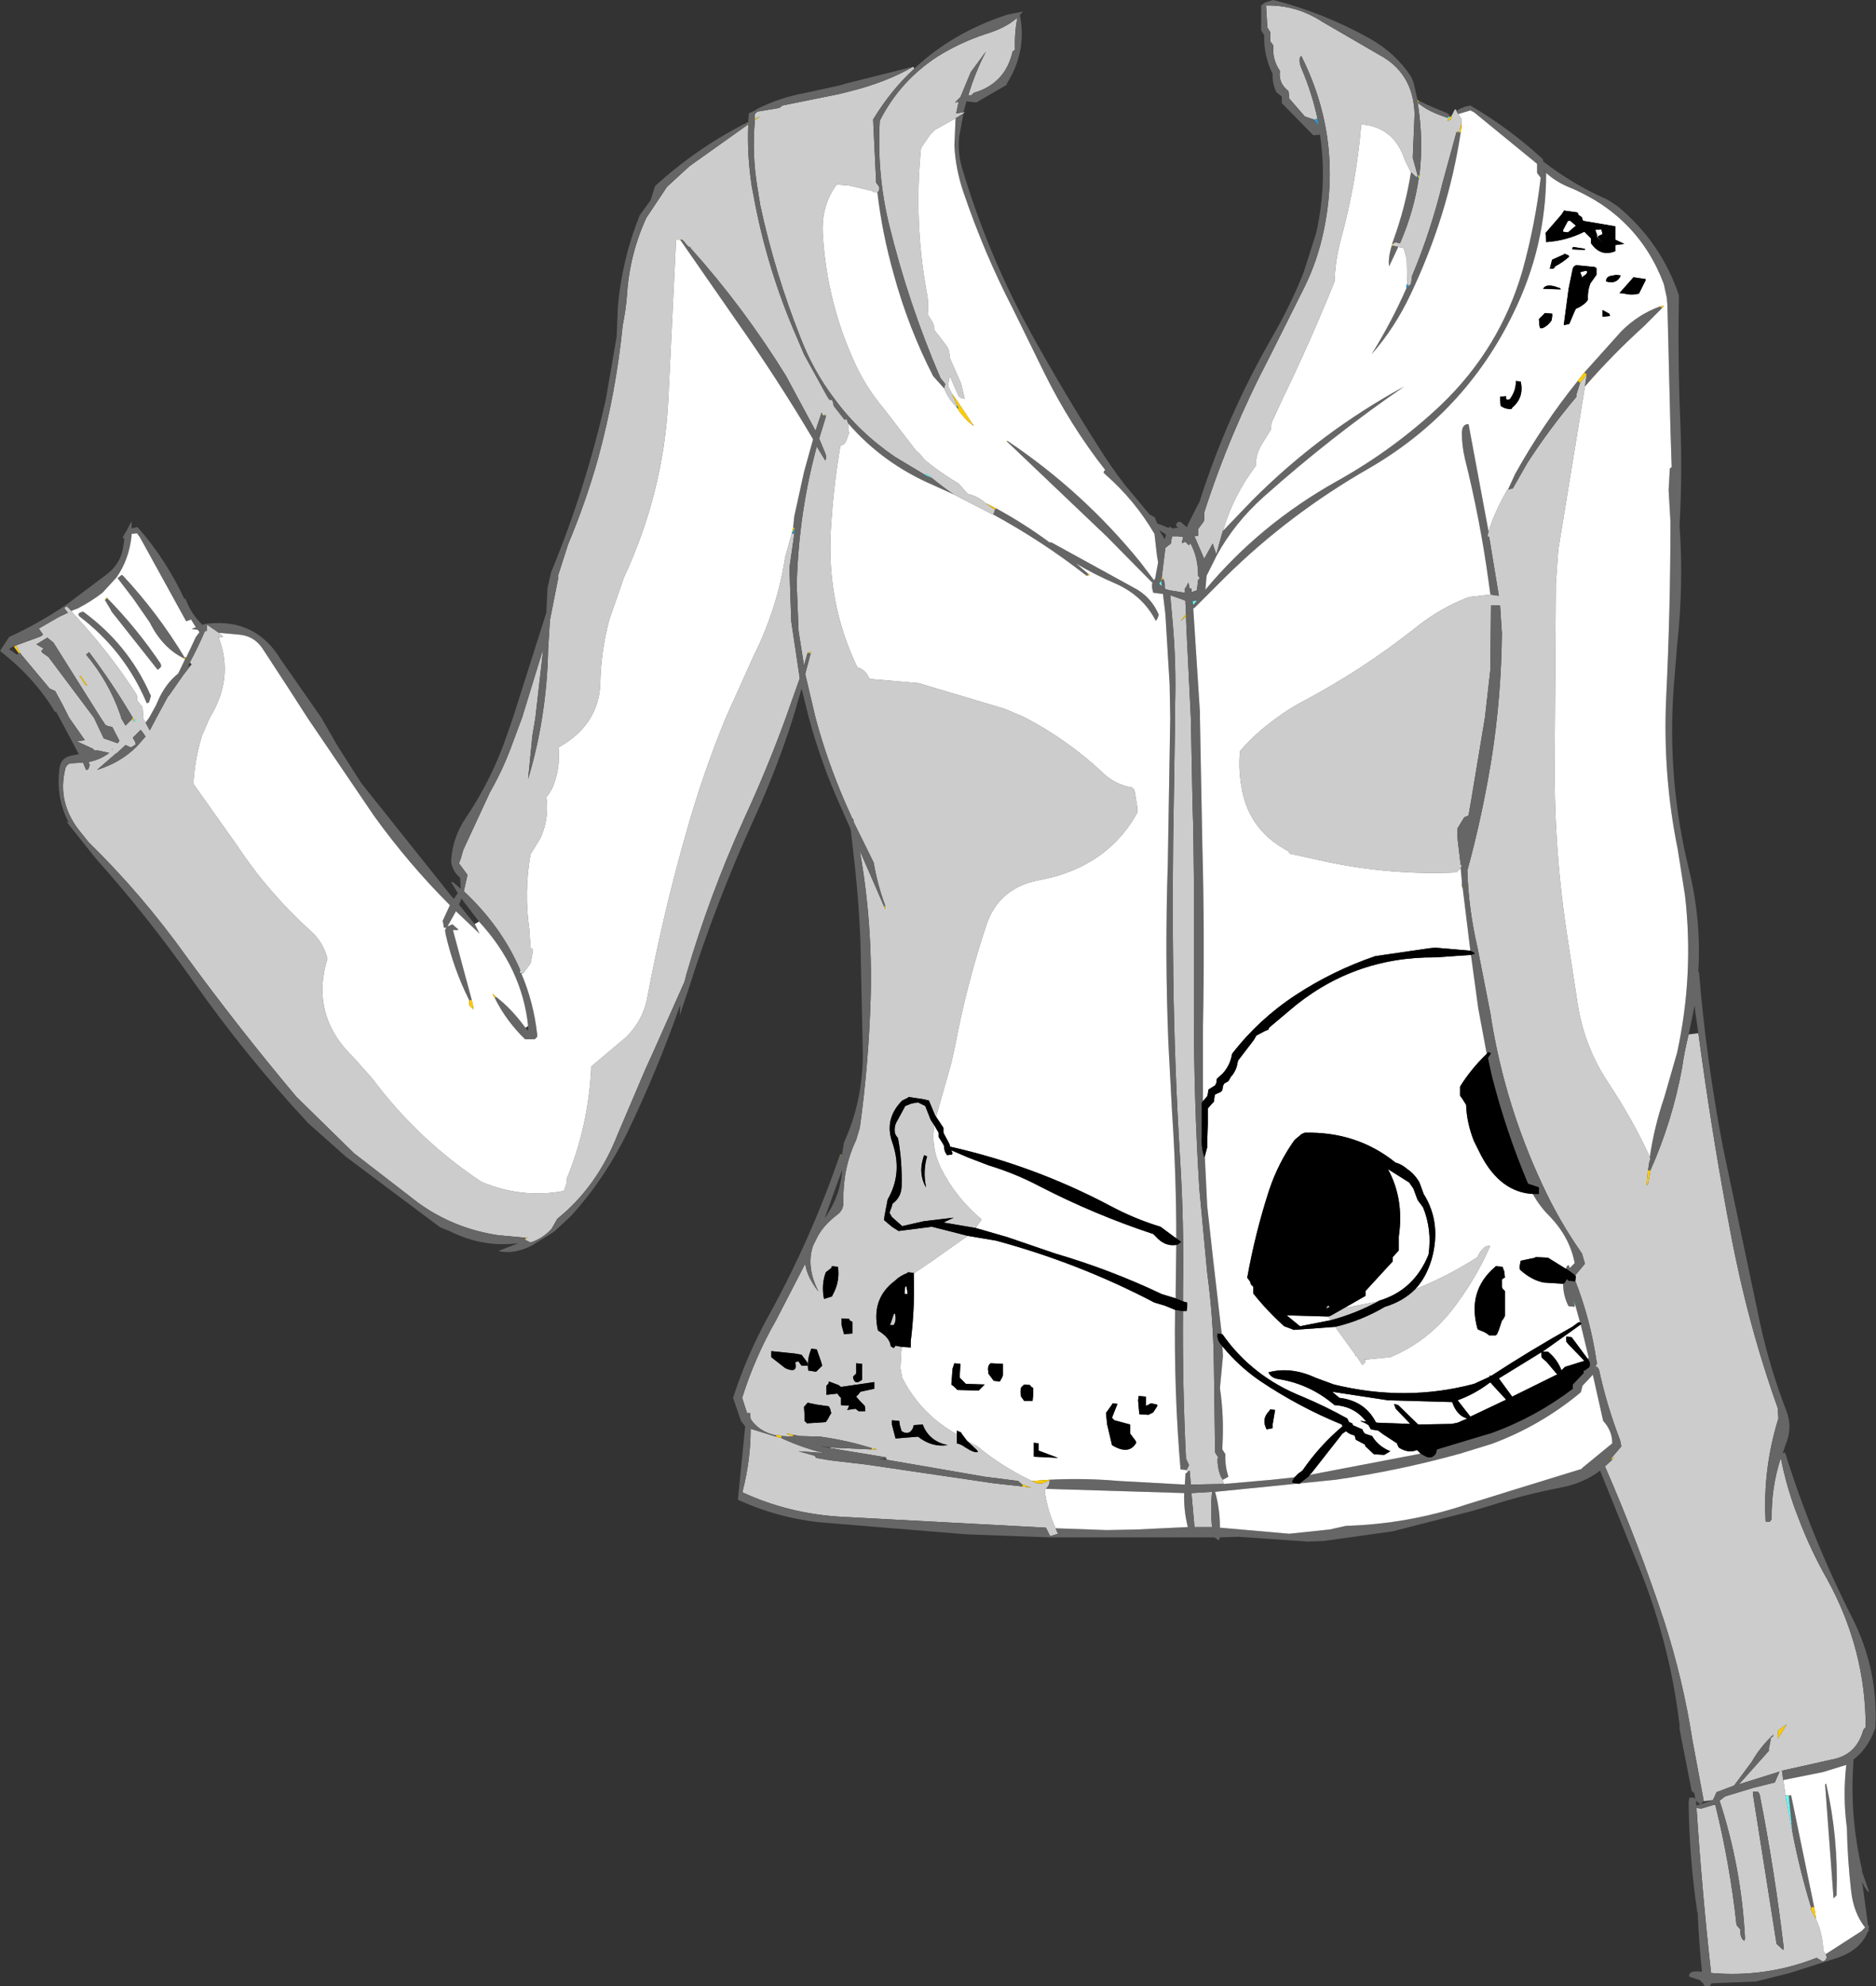
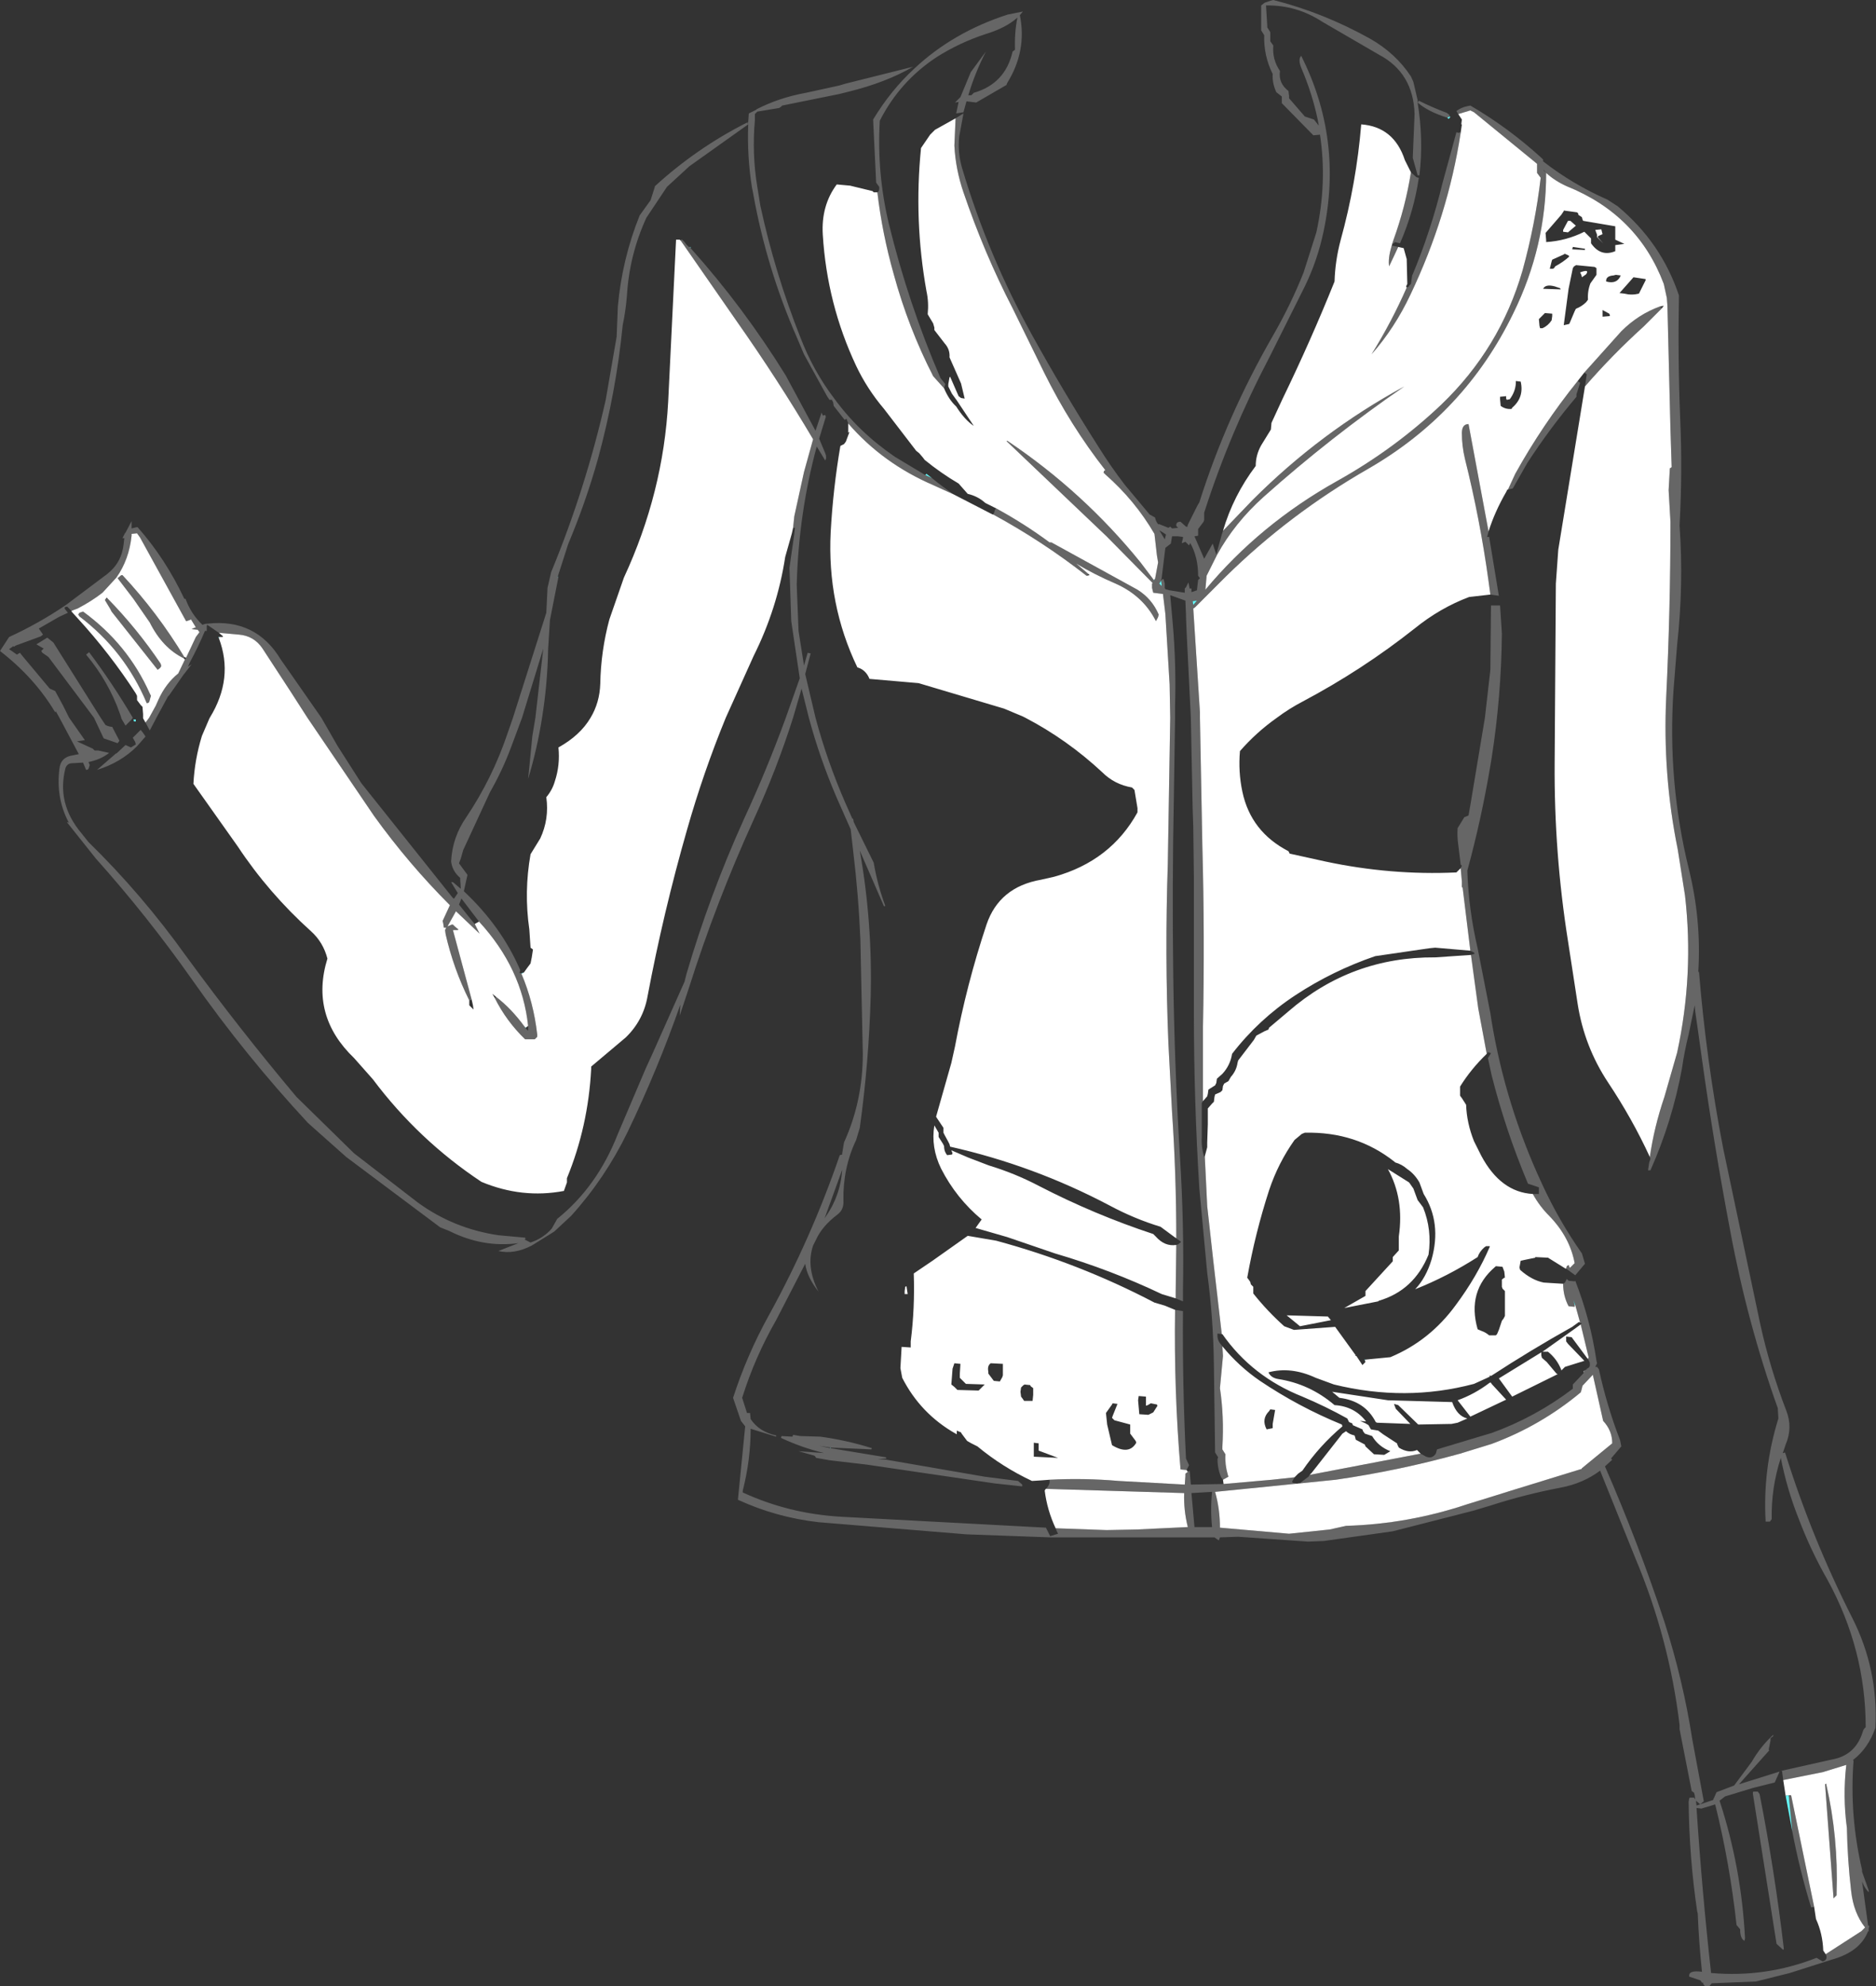
<svg xmlns="http://www.w3.org/2000/svg" height="163.7px" width="154.7px">
  <rect width="100%" height="100%" fill="#333333" stroke="none" />
  <g transform="matrix(1.0, 0.0, 0.0, 1.0, 77.35, 81.85)">
-     <path d="M62.7 3.3 L63.0 5.45 Q64.0 12.6 65.35 19.7 66.75 27.2 69.25 34.2 L69.3 35.05 Q68.0 39.25 68.25 43.55 L68.6 43.55 68.75 43.35 Q68.7 40.75 69.5 38.3 70.0 40.85 70.95 43.25 71.95 45.9 73.35 48.35 76.5 54.1 76.5 60.5 76.3 60.65 76.25 60.9 75.65 62.8 73.75 63.15 L69.5 64.1 69.6 64.1 69.7 64.85 69.9 66.15 70.45 69.1 Q71.05 72.25 72.0 75.35 L72.0 75.55 72.4 76.3 Q72.95 77.5 73.0 78.9 L73.2 79.2 73.25 79.3 Q73.35 79.7 72.95 79.8 L72.45 79.5 Q68.25 81.15 63.75 80.75 63.0 74.0 62.55 67.15 L62.95 67.2 63.95 66.9 64.1 66.9 Q65.3 71.75 65.85 76.8 L66.15 77.15 66.15 77.35 Q66.2 77.95 66.5 78.1 L66.55 77.9 Q66.25 72.05 64.45 66.55 L64.9 66.2 67.2 65.5 69.0 65.05 69.4 64.15 66.05 65.2 68.55 62.4 68.5 62.35 68.65 61.6 68.65 61.4 68.85 61.25 68.9 61.1 Q67.85 62.05 67.1 63.35 L65.65 65.3 64.2 65.85 64.0 66.3 64.0 66.35 63.95 66.35 63.95 66.45 63.9 66.5 63.15 66.6 62.2 61.5 Q61.45 56.65 59.9 51.8 57.75 45.3 55.0 39.0 L55.6 38.45 55.75 38.25 55.5 38.35 56.35 37.35 56.25 36.85 Q55.15 34.0 54.5 31.0 L54.35 30.8 54.2 30.8 54.35 30.5 54.3 30.3 Q53.8 26.9 52.55 23.7 L52.6 23.4 52.55 23.25 53.35 22.3 53.1 21.45 Q51.2 18.75 49.8 15.7 46.8 9.25 45.65 2.3 L45.55 1.65 44.5 -3.7 Q43.75 -6.9 43.65 -10.1 44.8 -14.3 45.55 -18.75 L45.65 -19.35 Q46.45 -24.45 46.5 -29.65 L46.35 -31.95 45.6 -31.95 45.55 -26.65 45.1 -22.7 43.95 -15.8 43.75 -14.65 43.65 -14.6 43.4 -14.5 42.85 -13.6 Q42.8 -12.95 42.9 -12.25 L43.1 -10.6 43.2 -10.5 43.1 -10.3 42.95 -10.15 42.75 -9.95 Q37.35 -9.7 31.95 -10.85 L29.0 -11.5 28.9 -11.7 Q25.8 -13.3 25.1 -16.6 24.75 -18.25 24.9 -19.95 26.25 -21.5 27.95 -22.7 28.95 -23.45 30.1 -24.05 35.0 -26.65 39.3 -30.05 41.4 -31.75 43.8 -32.65 L45.55 -32.85 46.25 -32.75 45.45 -37.6 45.3 -37.65 45.4 -38.05 Q45.9 -39.65 46.85 -41.3 L46.95 -41.5 47.0 -41.5 47.4 -41.6 48.6 -43.7 Q50.45 -46.55 52.65 -49.15 L52.65 -49.35 52.95 -50.3 53.5 -51.0 53.35 -50.0 51.15 -36.55 50.95 -33.75 50.85 -18.95 Q50.8 -11.55 51.95 -4.3 L52.75 0.9 Q53.3 4.4 55.25 7.35 57.25 10.35 58.7 13.5 L58.75 13.65 58.65 13.95 58.55 14.6 58.45 15.7 58.45 15.85 58.55 15.7 58.75 14.6 Q60.55 10.55 61.35 6.2 61.55 4.8 61.9 3.4 L62.7 3.3 M-2.05 -76.35 L-1.95 -76.2 Q-3.9 -74.4 -5.35 -72.0 L-5.1 -66.8 -4.85 -66.45 Q-4.8 -66.1 -5.0 -66.0 L-5.3 -66.0 -5.4 -66.1 -7.25 -66.55 -8.35 -66.65 Q-9.65 -64.9 -9.5 -62.5 -9.15 -56.8 -6.75 -51.7 -5.85 -49.8 -4.45 -48.15 L-1.8 -44.7 -1.55 -44.5 -1.25 -44.15 -1.1 -43.95 Q0.25 -42.85 1.7 -42.0 L2.45 -41.15 Q3.3 -40.95 3.9 -40.4 L4.7 -39.85 4.65 -39.65 4.55 -39.45 4.5 -39.45 1.3 -41.1 Q0.35 -41.75 -0.5 -42.45 L-0.95 -42.8 -1.05 -42.7 -3.55 -44.2 Q-6.55 -46.25 -8.55 -49.0 -10.3 -51.3 -11.35 -54.05 -13.45 -59.35 -14.65 -64.9 L-14.9 -66.45 Q-15.35 -69.15 -15.1 -71.95 L-14.65 -72.25 -15.1 -72.05 -15.1 -72.45 -14.9 -72.65 -13.1 -72.95 -12.95 -73.05 -12.85 -73.15 -8.15 -74.1 -7.35 -74.3 Q-4.3 -75.05 -2.05 -76.35 M2.1 -72.6 L2.2 -72.6 2.1 -72.5 1.45 -72.1 -0.25 -71.15 -0.65 -70.75 -1.4 -69.65 Q-2.0 -63.7 -0.95 -57.85 -0.75 -56.95 -0.85 -55.95 L-0.4 -55.2 -0.3 -54.85 -0.3 -54.65 0.55 -53.55 Q1.0 -53.05 0.95 -52.4 L1.9 -50.25 2.2 -49.0 1.9 -49.05 1.7 -49.2 1.0 -50.8 0.95 -50.75 0.85 -50.2 0.85 -50.0 1.15 -49.4 1.6 -48.4 1.5 -48.35 Q0.9 -48.9 0.5 -49.85 L0.6 -50.2 0.2 -50.7 Q-2.45 -56.85 -4.05 -63.4 -5.05 -67.55 -4.8 -71.9 -3.15 -75.15 -0.1 -77.15 1.8 -78.35 3.95 -79.05 5.6 -79.55 6.55 -80.4 6.3 -79.2 6.35 -77.75 L6.15 -77.6 Q5.55 -74.95 2.95 -74.2 L2.75 -74.0 2.5 -74.0 Q3.05 -75.85 3.95 -77.6 L2.7 -75.9 1.85 -73.85 1.4 -73.4 1.7 -73.45 1.5 -72.5 2.1 -72.6 M42.4 -72.4 L42.6 -72.8 42.7 -72.85 42.75 -72.7 42.9 -72.45 43.1 -72.15 43.2 -72.0 43.15 -71.6 43.0 -71.1 43.0 -70.95 42.8 -71.0 42.75 -70.95 41.6 -66.75 Q40.65 -62.85 39.15 -59.25 L39.1 -59.15 39.0 -58.45 38.85 -58.3 38.85 -58.25 38.7 -58.45 38.65 -60.5 38.4 -61.4 37.95 -61.5 37.5 -61.6 37.5 -61.7 37.5 -61.75 37.65 -61.85 37.65 -61.9 38.1 -61.8 Q39.25 -64.45 39.65 -67.2 L39.7 -67.35 39.7 -67.4 Q40.05 -70.35 39.55 -73.4 40.4 -72.65 42.0 -72.15 L42.1 -72.05 42.0 -71.9 42.2 -71.95 42.3 -72.0 42.4 -72.4 M23.5 -38.1 L23.4 -37.8 22.95 -36.15 22.65 -37.05 21.95 -35.8 21.15 -37.65 21.45 -37.7 21.45 -37.9 21.45 -38.25 21.9 -38.85 21.95 -39.0 21.95 -39.6 Q24.05 -46.15 27.35 -52.45 L30.25 -58.25 Q31.3 -60.4 31.8 -62.8 33.4 -70.4 29.95 -77.25 29.65 -76.95 30.0 -76.15 30.85 -74.15 31.3 -72.05 L31.0 -72.0 30.25 -72.25 28.95 -73.75 28.95 -73.95 28.9 -74.35 Q28.05 -75.0 28.2 -76.0 27.55 -76.95 27.65 -78.1 L27.4 -78.45 27.4 -78.65 27.4 -79.2 27.15 -79.6 27.15 -79.75 27.05 -81.4 Q29.55 -81.45 31.7 -80.05 L36.35 -77.35 Q39.2 -75.85 39.3 -72.45 L39.15 -68.85 39.55 -67.4 39.45 -67.25 39.0 -67.65 38.5 -68.65 Q37.6 -71.4 34.9 -71.6 34.5 -66.75 33.2 -62.05 32.75 -60.35 32.7 -58.65 30.75 -53.8 28.4 -48.95 L27.5 -47.0 27.45 -46.45 26.65 -45.15 Q26.2 -44.35 26.2 -43.45 24.35 -41.0 23.5 -38.1 M18.45 -34.25 L18.65 -35.9 18.75 -36.7 19.2 -37.05 19.3 -37.65 19.8 -37.65 20.2 -37.6 20.2 -37.5 20.1 -37.1 20.15 -37.1 20.4 -37.2 20.7 -36.9 20.8 -37.1 Q21.45 -35.95 21.45 -34.4 L21.6 -34.2 21.45 -34.05 21.35 -33.2 20.9 -33.05 20.9 -33.35 20.75 -33.35 20.65 -33.85 20.6 -33.75 20.45 -33.45 20.35 -33.35 20.35 -33.0 19.1 -33.2 18.75 -33.3 18.7 -33.4 18.7 -33.6 18.7 -33.75 18.65 -33.95 18.6 -34.1 18.55 -34.15 18.45 -34.25 M20.2 25.4 L20.2 24.5 Q20.3 18.95 19.95 13.45 19.5 6.05 19.4 -1.4 19.3 -8.85 19.45 -16.2 L19.55 -22.7 19.55 -23.7 Q19.65 -27.15 19.35 -30.55 L19.15 -32.8 20.4 -32.35 20.45 -31.2 20.35 -31.1 20.0 -30.65 20.45 -31.05 20.5 -29.8 20.85 -22.7 21.0 -15.2 21.05 -13.7 21.1 -9.6 21.1 1.5 Q21.1 8.85 21.55 16.1 L22.2 23.05 Q22.7 26.75 22.75 30.55 L22.85 37.85 23.1 38.25 23.05 38.4 Q23.05 39.2 23.35 39.9 L23.5 40.1 23.55 40.45 20.85 40.5 20.75 39.35 20.65 39.4 20.6 39.45 20.5 39.3 20.7 38.9 20.45 38.35 Q20.15 32.3 20.2 26.2 L20.5 26.2 20.55 25.85 20.55 25.5 20.2 25.4 M-7.4 -46.95 L-7.4 -46.2 -7.3 -46.25 -7.45 -45.85 -7.6 -45.45 -7.75 -45.25 -8.05 -45.1 Q-8.65 -41.6 -8.85 -38.0 -9.15 -32.05 -6.65 -26.85 -5.95 -26.65 -5.65 -25.9 L-1.6 -25.55 5.45 -23.45 7.0 -22.8 7.2 -22.7 Q10.65 -20.9 13.55 -18.2 14.55 -17.2 16.0 -16.95 L16.2 -16.75 16.45 -15.25 16.45 -14.9 Q14.25 -10.9 9.6 -9.6 L8.5 -9.35 Q5.05 -8.75 4.0 -5.65 2.35 -0.7 1.4 4.4 L1.1 5.75 -0.15 10.15 -0.15 10.2 -0.25 10.05 -0.75 8.85 -1.15 8.75 -2.45 8.55 -2.45 8.6 -2.95 8.85 -3.05 8.95 Q-4.45 10.45 -3.75 12.35 -2.9 14.85 -4.15 17.0 L-4.4 18.3 -4.45 18.7 -3.8 19.25 -3.25 19.6 -0.5 19.25 2.45 20.0 -0.45 22.05 -2.0 23.1 -2.0 23.05 -2.5 23.0 -2.5 23.05 Q-3.15 23.3 -3.55 23.7 -5.55 25.2 -4.95 27.8 -3.95 28.4 -3.9 29.1 L-3.65 29.25 -3.5 29.05 -3.0 29.15 -3.1 30.9 -2.95 31.7 Q-1.45 34.65 1.45 36.3 L1.55 36.35 1.55 37.1 Q1.95 37.2 2.2 37.4 3.05 37.95 3.3 37.8 L3.2 37.65 2.4 36.9 2.75 37.1 3.25 37.35 Q5.3 39.05 7.75 40.2 L8.2 40.4 8.6 40.4 9.2 40.15 Q9.25 40.5 8.9 40.85 L8.85 40.9 8.8 41.0 Q9.0 42.6 9.7 44.1 L9.8 44.35 9.9 44.55 9.25 44.75 8.9 44.05 -8.0 43.15 Q-12.3 42.9 -16.1 41.15 L-16.1 41.0 Q-15.45 38.45 -15.45 35.9 L-13.35 36.55 -13.0 36.65 -12.95 36.65 Q-11.25 37.45 -9.4 37.9 L-11.5 37.75 -10.25 38.1 -10.15 38.15 -10.05 38.3 -8.9 38.5 -5.9 38.85 4.65 40.4 6.95 40.65 7.7 40.75 7.0 40.5 6.95 40.5 6.6 40.2 3.85 39.85 -4.25 38.45 -4.25 38.35 -4.3 38.25 -8.85 37.5 -8.85 37.45 -5.5 37.6 -5.45 37.6 -5.0 37.6 -5.45 37.5 Q-7.5 36.85 -9.7 36.55 L-11.35 36.5 -11.95 36.4 -12.35 36.3 -12.5 36.3 -12.0 36.55 -12.9 36.5 -12.95 36.5 -13.25 36.4 -13.35 36.45 Q-14.75 36.15 -15.45 35.1 L-15.5 34.6 -15.75 34.6 -16.15 33.35 Q-15.1 30.0 -13.35 26.95 L-10.95 22.3 Q-10.8 23.4 -9.85 24.6 -10.9 22.55 -10.3 20.8 L-10.05 20.3 Q-9.55 19.2 -8.3 18.25 -7.75 17.85 -7.8 17.1 -7.85 14.4 -6.75 12.1 L-6.45 11.1 Q-5.7 5.7 -5.55 0.25 -5.4 -5.85 -6.45 -11.75 L-4.45 -7.15 -4.35 -6.9 -4.35 -7.15 -4.35 -7.2 Q-5.0 -8.95 -5.3 -10.75 L-6.95 -14.1 -7.0 -14.4 -7.05 -14.35 -7.65 -15.7 Q-9.15 -19.15 -10.1 -22.7 L-10.95 -26.3 -10.5 -28.0 -10.5 -28.15 -10.75 -28.05 -11.05 -27.0 -11.5 -29.85 -11.65 -33.65 Q-11.5 -39.5 -10.0 -45.05 L-9.3 -43.9 Q-9.15 -44.15 -9.3 -44.5 L-9.8 -45.7 -9.25 -47.5 -9.2 -47.65 -9.3 -47.65 -9.5 -47.6 -9.6 -47.85 -10.1 -46.35 -12.55 -50.9 Q-16.05 -56.55 -20.4 -61.4 L-20.4 -61.5 -20.45 -61.5 -20.55 -61.5 -20.75 -61.7 -20.9 -61.9 -21.1 -62.1 -21.2 -62.1 -21.3 -62.1 -21.6 -62.1 -22.25 -48.75 Q-22.65 -41.25 -25.9 -34.25 L-27.1 -30.8 Q-27.8 -28.2 -27.85 -25.5 -27.9 -23.95 -28.65 -22.7 -29.5 -21.25 -31.3 -20.25 -31.15 -18.8 -31.6 -17.45 -31.8 -16.75 -32.3 -16.15 -32.05 -14.35 -32.8 -12.75 L-33.6 -11.45 Q-34.15 -8.35 -33.7 -5.25 L-33.6 -3.75 -33.4 -3.6 -33.5 -2.95 -33.6 -2.45 -33.9 -2.05 -34.15 -1.7 -34.35 -1.65 -34.5 -1.65 -34.45 -1.9 Q-36.0 -5.5 -39.1 -8.4 L-38.8 -9.75 -39.5 -10.7 -39.35 -11.1 -39.15 -11.8 -36.95 -16.55 Q-35.95 -18.3 -35.25 -20.15 L-34.3 -22.7 -32.55 -28.4 -33.2 -22.7 -33.45 -21.2 -33.8 -17.65 Q-33.05 -20.15 -32.65 -22.7 -32.2 -25.5 -32.15 -28.35 L-32.0 -30.75 -31.3 -34.3 -31.3 -34.35 -31.35 -34.35 -30.5 -37.0 Q-29.05 -40.45 -28.05 -44.0 -26.55 -49.5 -26.0 -55.05 -25.75 -56.25 -25.65 -57.5 -25.45 -60.85 -24.05 -63.9 L-22.35 -66.45 -20.5 -68.15 -15.65 -71.6 Q-15.75 -69.0 -15.35 -66.45 L-15.25 -65.95 Q-14.15 -59.75 -11.6 -53.95 L-11.05 -52.65 -9.15 -49.2 -8.95 -48.9 -8.75 -48.9 -8.65 -48.7 -8.6 -48.4 -7.7 -47.25 -7.6 -47.3 -7.55 -47.35 -7.4 -46.95 M-11.85 -37.85 L-12.25 -35.05 -12.1 -30.65 -11.4 -25.95 -12.55 -22.7 Q-14.1 -18.45 -16.0 -14.35 -18.85 -8.05 -20.75 -1.55 L-20.9 -0.95 -23.55 5.0 -24.1 6.2 -26.4 11.6 Q-28.1 15.95 -31.4 18.6 L-31.85 19.4 Q-32.55 20.2 -33.6 20.55 L-34.1 20.3 -34.0 20.25 -33.85 20.15 -34.05 20.15 -36.25 19.95 Q-39.95 19.4 -42.9 17.25 L-48.15 13.2 -52.9 8.55 Q-57.65 2.9 -62.0 -3.05 -65.65 -8.15 -70.05 -12.45 L-70.65 -13.2 Q-72.7 -15.65 -71.95 -18.55 -71.8 -18.95 -71.4 -18.95 L-70.5 -19.0 -70.25 -18.4 Q-70.1 -18.4 -70.05 -18.5 L-70.0 -18.65 -69.95 -18.8 -70.05 -19.05 Q-69.05 -19.25 -68.35 -19.8 L-69.25 -20.0 -69.55 -20.0 -69.7 -20.15 -71.0 -20.75 -70.35 -20.85 -71.65 -22.7 -72.15 -23.7 -72.8 -24.9 -73.25 -25.1 -75.55 -27.85 -75.7 -28.05 -76.05 -28.65 -74.0 -29.4 -73.8 -29.55 -74.15 -30.05 -72.5 -31.0 -72.4 -31.05 -71.75 -31.35 -71.95 -31.6 Q-72.15 -31.85 -71.8 -31.85 L-71.45 -31.5 -71.45 -31.45 -70.95 -30.9 Q-68.25 -27.95 -66.15 -24.7 L-66.05 -24.5 -66.05 -24.35 -66.05 -24.15 -65.75 -23.75 -65.6 -23.6 -65.55 -23.0 -65.55 -22.7 -65.55 -22.65 -65.35 -22.3 -65.0 -21.65 -64.5 -22.6 -64.45 -22.7 -63.5 -24.45 -63.4 -24.55 -62.25 -26.2 -61.55 -27.1 -61.7 -27.25 Q-61.0 -28.55 -60.45 -29.85 L-60.3 -29.85 -60.3 -30.3 -60.25 -30.35 -59.3 -29.7 -58.95 -29.4 -59.0 -29.35 -59.3 -29.35 -59.35 -29.35 -59.3 -29.25 Q-58.05 -25.95 -60.05 -22.7 L-60.1 -22.6 -60.7 -21.2 Q-61.3 -19.25 -61.4 -17.25 L-57.75 -12.1 Q-55.2 -8.25 -51.7 -5.1 -50.7 -4.2 -50.35 -2.85 -51.8 1.85 -48.15 5.35 L-46.6 7.1 Q-42.85 12.1 -37.65 15.55 -34.3 16.95 -30.85 16.3 L-30.6 15.6 -30.6 15.4 -30.6 15.25 Q-28.85 11.0 -28.6 6.25 L-28.6 6.05 -25.75 3.65 Q-24.3 2.25 -23.95 0.25 -22.65 -6.65 -20.7 -13.45 -19.35 -18.2 -17.5 -22.7 L-15.2 -27.8 Q-13.25 -31.7 -12.6 -35.95 L-12.05 -37.9 -11.85 -37.85 M-74.1 -28.9 L-74.35 -28.75 -73.75 -28.4 -73.85 -28.3 -73.95 -28.2 -73.85 -28.05 -73.35 -27.7 -70.95 -24.5 -69.6 -22.7 -68.8 -21.0 -67.65 -20.6 -67.5 -20.8 -68.1 -21.95 Q-68.35 -21.95 -68.65 -22.1 L-69.05 -22.7 -72.95 -28.9 -73.45 -29.3 -74.1 -28.9 M-66.4 -22.7 Q-68.05 -25.5 -70.0 -28.1 L-70.25 -27.9 Q-68.4 -25.7 -67.45 -23.0 L-67.35 -22.7 -67.35 -22.65 -67.0 -22.05 -66.5 -22.55 -66.4 -22.5 -66.4 -22.45 -66.3 -22.4 -66.15 -22.4 -66.15 -22.55 -66.35 -22.55 -66.4 -22.7 M-70.7 -26.15 L-70.8 -26.15 -70.3 -25.4 -70.15 -25.35 -70.7 -26.15 M-67.8 -19.75 L-67.85 -19.7 -69.35 -18.4 Q-67.4 -19.0 -66.05 -20.35 L-65.35 -21.15 -65.55 -21.45 -65.75 -21.7 -66.4 -21.05 -66.2 -20.7 -66.15 -20.5 -66.55 -20.25 -67.0 -20.45 -67.75 -19.75 -67.8 -19.75 M-68.15 -20.15 L-68.05 -20.05 -68.05 -20.1 -68.15 -20.15 M-8.25 22.55 L-8.75 22.5 -8.8 22.65 -9.25 23.0 -9.35 23.3 Q-9.6 24.2 -9.4 25.2 L-8.75 25.0 -8.55 24.6 Q-8.1 23.65 -8.25 22.55 M-8.0 32.45 L-8.2 32.3 -9.0 32.0 -9.0 32.05 -9.05 32.2 -9.2 32.35 -9.2 32.55 -9.2 32.95 -9.2 33.1 -8.3 33.0 -8.15 33.2 -8.0 33.35 -8.0 33.55 -8.0 33.75 -8.0 33.95 -7.5 34.0 -7.45 33.95 -7.35 34.0 -7.4 34.2 -7.5 34.35 -6.8 34.25 -6.55 34.45 -6.0 34.45 -6.0 34.35 -6.0 34.2 -6.05 34.0 -6.4 33.65 -6.75 33.25 -6.55 33.05 -6.4 32.85 -5.25 32.6 -5.25 32.45 -5.25 32.25 -5.25 32.05 -8.0 32.45 M-6.25 30.55 L-6.75 30.5 -6.75 31.0 -6.75 31.35 -7.0 31.6 -7.0 31.7 Q-6.85 32.35 -6.25 31.85 L-6.25 31.5 -6.25 30.55 M-10.75 33.75 L-11.05 34.1 -11.0 34.85 -11.0 35.25 -10.8 35.45 -9.95 35.4 -9.25 35.35 -9.05 35.05 -8.95 34.85 -8.8 34.6 -8.85 34.45 -8.9 34.25 -9.0 34.05 -10.05 33.9 -10.75 33.75 M-11.1 30.0 L-11.25 29.8 -11.8 29.7 -13.75 29.5 -13.75 29.6 -13.75 29.8 -13.75 30.0 -12.6 30.9 Q-11.6 31.35 -11.75 30.55 L-11.75 30.4 -11.55 30.35 -11.5 30.35 -11.4 30.5 -11.25 30.7 -10.75 30.7 -10.75 30.55 -10.8 30.4 -11.1 30.0 M-10.45 29.3 L-10.55 29.6 Q-10.8 30.3 -10.7 31.1 L-10.05 31.2 -9.85 31.0 -9.55 30.7 -9.65 30.35 -10.0 29.35 -10.45 29.3 M-7.95 26.8 L-7.95 27.35 -7.75 28.1 -7.05 28.05 -7.05 27.5 -7.05 27.1 -7.3 26.95 -7.3 26.85 -7.95 26.8 M39.35 24.4 Q42.0 23.35 44.5 21.75 44.65 21.3 45.05 20.95 L45.2 20.85 45.4 20.85 45.5 20.9 Q44.45 23.35 42.7 25.7 40.55 28.65 37.3 30.0 L35.25 30.2 35.15 30.2 35.2 30.25 35.25 30.4 35.0 30.65 34.5 29.9 34.45 29.9 34.45 29.85 32.75 27.5 Q34.9 27.0 36.85 25.85 38.35 25.4 39.35 24.4 M33.5 25.95 L36.3 25.4 Q34.45 26.4 32.4 26.95 L32.15 26.65 32.35 26.6 33.5 25.95 M-0.3 10.9 Q-0.6 12.7 0.25 14.45 1.5 16.9 3.6 18.65 L3.1 19.35 0.45 18.9 1.3 18.5 -1.2 18.8 -2.95 19.2 -3.8 18.45 -4.0 18.1 -3.8 17.55 -3.75 17.35 Q-3.0 16.8 -3.0 15.85 -2.95 13.8 -3.3 11.95 L-3.45 11.75 -3.55 11.55 Q-3.65 10.95 -3.35 10.5 L-2.7 9.3 -2.2 9.1 -1.65 9.0 -1.15 9.25 -1.05 9.3 -0.6 10.45 -0.3 10.9 M-0.9 13.45 L-1.15 13.35 -1.25 13.7 Q-1.6 14.9 -1.0 16.0 L-1.0 15.9 Q-1.25 14.65 -0.9 13.45 M-3.65 26.45 L-3.55 26.4 Q-3.4 26.95 -3.65 27.35 L-3.95 27.35 -3.95 27.3 -3.9 27.2 -3.65 26.45 M-1.2 35.7 L-1.25 35.55 -2.0 35.6 -2.05 35.8 Q-2.35 36.5 -3.0 36.1 L-3.15 35.6 -3.2 35.25 -3.8 35.2 -3.8 35.55 -3.5 36.7 -1.65 36.55 Q-0.5 37.45 0.8 37.25 -0.65 36.95 -1.2 35.7 M32.2 25.75 L32.3 25.85 32.0 26.0 32.1 25.8 32.2 25.75 M20.9 41.2 L22.6 41.1 Q22.45 42.55 22.6 44.0 L21.15 44.0 20.9 41.2 M69.25 61.2 L69.25 61.45 70.0 60.25 69.3 60.75 69.25 61.2 M69.75 78.75 Q69.0 72.35 67.75 66.0 L67.6 65.8 67.25 65.8 67.2 65.85 67.2 66.0 69.15 78.35 69.7 78.85 69.75 78.75" fill="#cccccc" fill-rule="evenodd" stroke="none" />
    <path d="M69.7 64.85 L69.6 64.1 69.5 64.1 73.75 63.15 Q75.65 62.8 76.25 60.9 76.3 60.65 76.5 60.5 76.5 54.1 73.35 48.35 71.95 45.9 70.95 43.25 70.0 40.85 69.5 38.3 68.7 40.75 68.75 43.35 L68.6 43.55 68.25 43.55 Q68.0 39.25 69.3 35.05 L69.25 34.2 Q66.75 27.2 65.35 19.7 64.0 12.6 63.0 5.45 L62.7 3.3 62.45 1.55 62.4 1.0 61.9 3.4 Q61.55 4.8 61.35 6.2 60.55 10.55 58.75 14.6 L58.55 14.6 58.65 13.95 58.75 13.65 58.7 13.5 Q59.05 11.05 59.9 8.55 L60.95 4.9 Q62.35 -1.55 61.6 -8.05 L61.0 -11.85 Q59.75 -18.0 60.05 -24.4 60.4 -31.65 60.4 -38.85 L60.25 -41.45 60.35 -43.25 60.5 -43.35 60.4 -46.45 60.15 -56.65 60.1 -57.3 59.85 -58.45 Q57.7 -64.15 51.85 -66.5 50.85 -66.95 50.15 -67.6 50.15 -61.55 47.45 -56.05 43.45 -47.8 35.45 -43.2 29.0 -39.5 23.75 -34.35 L21.2 -31.8 21.05 -31.7 21.6 -23.15 21.6 -22.7 21.8 -12.1 Q22.0 -4.75 21.85 2.75 L21.85 8.9 21.75 9.05 21.75 10.2 21.75 10.75 21.75 11.85 Q21.7 12.7 21.95 13.5 L22.0 13.45 22.2 17.55 22.7 22.05 23.4 28.1 23.05 28.05 Q23.0 28.5 23.25 28.85 L23.45 29.1 23.5 29.9 23.25 32.55 Q23.6 34.9 23.45 37.4 L23.45 37.6 23.7 38.0 Q23.65 38.85 23.9 39.7 L23.95 39.85 23.5 40.1 23.35 39.9 Q23.05 39.2 23.05 38.4 L23.1 38.25 22.85 37.85 22.75 30.55 Q22.7 26.75 22.2 23.05 L21.55 16.1 Q21.1 8.85 21.1 1.5 L21.1 -9.6 21.05 -13.7 21.0 -15.2 20.85 -22.7 20.5 -29.8 20.45 -31.05 20.45 -31.2 20.4 -32.35 19.15 -32.8 19.35 -30.55 Q19.65 -27.15 19.55 -23.7 L19.55 -22.7 19.45 -16.2 Q19.3 -8.85 19.4 -1.4 19.5 6.05 19.95 13.45 20.3 18.95 20.2 24.5 L20.2 25.4 19.6 25.15 19.6 24.6 19.65 20.75 19.8 20.7 20.05 20.5 19.65 20.2 Q19.65 14.95 19.3 9.8 L19.0 4.15 Q18.7 -3.2 18.95 -10.65 L19.15 -22.7 19.1 -25.45 18.75 -31.25 18.55 -32.9 17.75 -33.0 17.65 -33.4 17.65 -33.75 17.7 -33.8 17.65 -33.85 13.9 -37.65 5.7 -45.45 5.75 -45.5 Q12.0 -41.3 16.7 -35.5 L17.8 -34.05 17.8 -34.0 17.9 -34.15 18.15 -35.5 18.05 -36.1 17.85 -37.85 Q16.25 -40.6 13.8 -42.75 L13.65 -42.9 13.7 -43.05 13.8 -43.1 Q10.9 -46.8 8.75 -51.15 L6.15 -56.45 Q3.8 -61.0 2.1 -66.0 1.45 -67.9 1.35 -69.85 L1.45 -72.1 2.1 -72.5 1.75 -70.6 Q1.6 -69.3 2.0 -67.95 4.15 -60.75 7.75 -54.25 10.35 -49.55 13.25 -45.0 14.25 -43.4 15.4 -41.9 L17.45 -39.45 17.9 -39.2 Q17.95 -38.9 18.15 -38.65 L18.25 -38.65 19.0 -38.35 19.15 -38.45 19.3 -38.3 19.8 -38.35 19.65 -38.5 19.65 -38.65 19.7 -38.75 19.75 -38.8 19.9 -38.85 20.0 -38.85 20.45 -38.45 20.5 -38.45 20.55 -38.4 20.6 -38.6 21.4 -40.2 21.55 -40.45 Q23.8 -47.55 27.6 -54.15 29.1 -56.75 30.15 -59.4 L31.2 -62.7 Q32.1 -66.8 31.5 -70.75 L30.95 -70.7 28.35 -73.35 28.35 -73.7 28.35 -73.9 27.9 -74.25 Q27.55 -75.0 27.6 -75.75 26.85 -77.25 26.9 -78.95 L26.65 -79.35 26.65 -81.2 26.65 -81.4 26.9 -81.6 27.0 -81.65 27.45 -81.8 27.65 -81.85 Q31.8 -80.8 35.65 -78.65 37.75 -77.45 39.0 -75.55 L39.2 -75.1 39.55 -73.6 39.55 -73.55 39.55 -73.4 Q40.05 -70.35 39.7 -67.4 L39.55 -67.4 39.15 -68.85 39.3 -72.45 Q39.2 -75.85 36.35 -77.35 L31.7 -80.05 Q29.55 -81.45 27.05 -81.4 L27.15 -79.75 27.15 -79.6 27.4 -79.2 27.4 -78.65 27.4 -78.45 27.65 -78.1 Q27.55 -76.95 28.2 -76.0 28.05 -75.0 28.9 -74.35 L28.95 -73.95 28.95 -73.75 30.25 -72.25 31.0 -72.0 31.4 -71.5 31.3 -72.05 Q30.85 -74.15 30.0 -76.15 29.65 -76.95 29.95 -77.25 33.4 -70.4 31.8 -62.8 31.3 -60.4 30.25 -58.25 L27.35 -52.45 Q24.05 -46.15 21.95 -39.6 L21.95 -39.0 21.9 -38.85 21.45 -38.25 21.45 -37.9 21.45 -37.7 21.15 -37.65 21.95 -35.8 22.65 -37.05 22.95 -36.15 23.4 -37.8 23.5 -38.1 25.95 -40.65 Q31.55 -46.25 38.45 -50.0 32.4 -45.85 26.85 -40.9 24.45 -38.75 23.0 -36.1 L22.15 -34.4 22.05 -33.25 Q26.55 -38.65 32.9 -42.2 37.65 -44.85 41.5 -48.5 46.35 -53.15 48.2 -59.55 49.25 -63.35 49.7 -67.2 L49.55 -67.4 49.4 -67.6 49.4 -67.95 49.4 -68.35 44.2 -72.6 43.9 -72.75 42.9 -72.45 42.75 -72.7 Q43.15 -73.0 43.65 -73.1 L43.9 -73.15 Q47.0 -71.35 49.75 -68.85 L49.9 -68.7 49.9 -68.55 Q52.35 -66.65 55.2 -65.4 L56.05 -64.85 Q59.65 -61.85 61.1 -57.5 61.0 -52.4 61.2 -47.4 61.4 -42.95 61.15 -38.55 61.5 -33.7 60.95 -28.7 L60.65 -24.95 Q60.15 -17.45 61.9 -10.3 62.95 -6.1 62.7 -1.85 L62.7 -1.8 62.7 -1.7 62.75 -1.8 Q63.35 5.55 64.75 12.8 L67.8 27.25 Q68.6 30.9 69.95 34.4 70.5 35.8 69.9 37.2 L69.7 37.8 69.65 37.9 69.7 37.9 69.85 37.85 Q72.05 44.9 75.4 51.5 77.55 55.75 77.3 60.55 76.7 62.25 75.45 63.2 L75.5 63.25 Q75.15 67.75 76.2 72.25 L76.2 72.4 76.75 73.95 76.75 74.1 Q76.4 73.75 76.2 73.2 L76.7 76.85 76.8 76.85 76.75 77.1 76.75 77.15 76.75 77.35 76.7 77.3 Q76.05 79.0 73.7 79.65 L70.25 80.75 67.45 81.45 63.8 81.6 63.6 81.85 63.25 81.85 63.1 81.65 63.1 81.55 63.0 81.55 62.9 81.4 62.85 81.35 61.95 81.05 Q61.85 80.5 63.0 80.65 62.75 78.3 62.65 75.85 L62.6 75.65 Q61.95 71.25 61.9 66.65 L61.95 66.35 62.0 66.3 62.35 66.3 62.45 66.45 62.4 66.1 62.35 65.9 62.15 65.75 61.15 60.65 61.15 60.3 Q60.3 53.2 57.5 46.55 L54.6 39.35 Q53.2 40.4 51.35 40.75 48.45 41.3 45.65 42.2 L44.15 42.65 37.5 44.35 31.8 45.15 30.5 45.2 25.5 44.85 24.75 44.8 23.25 44.85 23.2 45.0 23.15 45.1 22.8 44.85 9.25 44.85 2.35 44.6 -9.85 43.6 Q-13.35 43.2 -16.5 41.75 L-15.9 35.7 -16.25 35.25 -16.9 33.35 Q-15.75 29.8 -13.95 26.55 -10.45 20.2 -8.1 13.35 L-7.9 13.3 -7.9 13.2 -7.75 12.3 Q-6.2 8.9 -6.2 5.0 L-6.4 -4.4 Q-6.55 -8.05 -7.0 -11.75 L-7.2 -13.5 -8.35 -16.1 Q-9.75 -19.35 -10.65 -22.7 L-11.25 -25.1 -11.95 -22.7 Q-13.3 -18.45 -15.2 -14.3 -18.3 -7.5 -20.55 -0.4 L-21.3 1.85 -21.25 0.95 Q-23.1 6.25 -25.6 11.45 -27.45 15.25 -30.25 18.35 L-31.65 19.65 -33.5 20.8 Q-34.95 21.55 -36.25 21.25 L-34.6 20.6 Q-37.5 21.0 -40.3 19.6 L-41.05 19.3 -48.8 13.5 -51.95 10.7 Q-57.15 5.1 -61.5 -1.1 -65.2 -6.35 -69.45 -11.1 L-71.8 -14.05 -71.8 -14.1 -71.75 -14.1 -71.7 -14.05 -71.65 -14.0 -71.7 -14.1 Q-72.75 -16.1 -72.45 -18.5 -72.35 -19.45 -71.35 -19.6 L-70.85 -19.7 -72.45 -22.7 -72.7 -23.15 -72.75 -23.25 -72.75 -23.2 -72.8 -23.15 Q-74.5 -26.0 -77.35 -28.2 L-76.6 -29.35 Q-74.1 -30.5 -71.9 -32.0 L-68.5 -34.55 Q-67.3 -35.5 -67.15 -37.05 L-67.1 -37.5 -67.25 -37.5 -67.05 -37.9 -67.0 -37.95 -66.5 -38.9 -66.5 -38.3 -66.1 -38.4 -66.0 -38.4 Q-63.7 -35.8 -62.15 -32.5 L-62.05 -32.5 Q-61.6 -31.25 -60.65 -30.35 L-60.55 -30.4 -60.35 -30.45 -60.25 -30.45 Q-56.25 -30.9 -54.2 -27.5 L-53.5 -26.5 -50.85 -22.7 -49.5 -20.35 -47.55 -17.3 -40.05 -7.9 -39.95 -7.8 -39.9 -7.8 -39.6 -8.25 -40.15 -9.15 -40.0 -9.15 -39.35 -8.6 -39.4 -9.35 -39.4 -9.5 Q-40.05 -10.05 -40.15 -10.85 -40.05 -12.85 -38.9 -14.5 -36.75 -17.7 -35.5 -21.4 L-35.05 -22.7 -32.3 -31.35 -32.2 -33.4 -31.9 -34.7 Q-29.05 -41.6 -27.4 -48.9 L-26.5 -54.1 -26.4 -56.6 Q-26.05 -60.5 -24.6 -64.1 L-23.7 -65.35 -23.35 -66.45 -23.35 -66.5 Q-19.9 -69.65 -15.75 -71.75 L-15.65 -71.6 -20.5 -68.15 -22.35 -66.45 -24.05 -63.9 Q-25.45 -60.85 -25.65 -57.5 -25.75 -56.25 -26.0 -55.05 -26.55 -49.5 -28.05 -44.0 -29.05 -40.45 -30.5 -37.0 L-31.35 -34.35 -31.4 -34.25 -31.35 -34.3 -31.3 -34.3 -32.0 -30.75 -32.15 -28.35 Q-32.2 -25.5 -32.65 -22.7 -33.05 -20.15 -33.8 -17.65 L-33.45 -21.2 -33.2 -22.7 -32.55 -28.4 -34.3 -22.7 -35.25 -20.15 Q-35.95 -18.3 -36.95 -16.55 L-39.15 -11.8 -39.35 -11.1 -39.5 -10.7 -38.8 -9.75 -39.1 -8.4 Q-36.0 -5.5 -34.45 -1.9 L-34.5 -1.65 -34.35 -1.65 -34.35 -1.6 Q-33.35 0.75 -33.05 3.4 L-33.05 3.6 -33.25 3.8 -34.05 3.8 Q-35.6 2.3 -36.55 0.4 L-36.45 0.3 Q-35.2 1.25 -34.1 2.75 L-34.0 2.9 -33.8 3.1 -33.8 2.7 Q-34.3 -2.05 -37.85 -5.9 L-39.3 -7.8 -39.5 -7.3 -38.25 -5.75 -38.2 -5.7 -37.8 -4.9 -39.75 -6.75 -40.45 -5.5 -40.1 -5.65 -40.0 -5.65 -39.85 -5.5 -39.55 -5.25 -39.6 -5.2 -40.0 -5.2 -38.45 0.55 -38.65 0.6 Q-39.95 -2.0 -40.6 -4.85 L-40.65 -5.2 -40.55 -5.4 -40.75 -5.4 -40.8 -5.75 -40.85 -5.95 -40.25 -7.25 Q-43.65 -10.65 -46.5 -14.6 L-52.0 -22.7 -53.35 -24.8 -55.7 -28.4 Q-56.4 -29.45 -57.65 -29.55 L-59.3 -29.7 -60.25 -30.35 -60.3 -30.3 -60.3 -29.85 -60.45 -29.85 Q-61.0 -28.55 -61.7 -27.25 L-61.85 -26.9 -61.55 -27.1 -62.25 -26.2 -63.4 -24.55 -63.5 -24.45 -64.45 -22.7 -64.5 -22.6 -65.0 -21.65 -65.35 -22.3 -65.05 -22.7 -64.5 -23.7 -64.3 -24.15 Q-63.7 -25.5 -62.65 -26.35 L-62.1 -27.5 -62.05 -27.55 -62.05 -27.6 -62.0 -27.65 -61.2 -29.35 -60.9 -29.75 -61.05 -29.95 -61.55 -30.0 -61.35 -30.1 -61.2 -30.15 -61.6 -30.8 -61.7 -30.75 -62.0 -30.65 -65.8 -37.55 -66.05 -37.9 -66.5 -37.85 -66.5 -37.7 Q-66.7 -35.75 -67.75 -34.25 L-68.9 -33.0 Q-69.8 -32.3 -70.95 -31.7 L-71.35 -31.55 -71.45 -31.5 -71.8 -31.85 Q-72.15 -31.85 -71.95 -31.6 L-71.75 -31.35 -72.4 -31.05 -72.5 -31.0 -74.15 -30.05 -73.8 -29.55 -74.0 -29.4 -76.05 -28.65 -76.2 -28.55 -76.25 -28.6 -76.6 -28.35 -75.95 -27.9 -75.8 -28.0 -75.7 -28.05 -75.55 -27.85 -73.25 -25.1 -72.8 -24.9 -72.15 -23.7 -71.65 -22.7 -70.35 -20.85 -71.0 -20.75 -69.7 -20.15 -69.55 -20.0 -69.25 -20.0 -68.35 -19.8 Q-69.05 -19.25 -70.05 -19.05 L-69.95 -18.8 -70.0 -18.65 -70.05 -18.5 Q-70.1 -18.4 -70.25 -18.4 L-70.5 -19.0 -71.4 -18.95 Q-71.8 -18.95 -71.95 -18.55 -72.7 -15.65 -70.65 -13.2 L-70.05 -12.45 Q-65.65 -8.15 -62.0 -3.05 -57.65 2.9 -52.9 8.55 L-48.15 13.2 -42.9 17.25 Q-39.95 19.4 -36.25 19.95 L-34.05 20.15 -34.0 20.25 -34.1 20.3 -33.6 20.55 Q-32.55 20.2 -31.85 19.4 L-31.4 18.6 Q-28.1 15.95 -26.4 11.6 L-24.1 6.2 -23.55 5.0 -20.9 -0.95 -20.75 -1.55 Q-18.85 -8.05 -16.0 -14.35 -14.1 -18.45 -12.55 -22.7 L-11.4 -25.95 -12.1 -30.65 -12.25 -35.05 -11.85 -37.85 -11.8 -38.35 -11.95 -38.35 -11.85 -39.3 -11.05 -42.95 -10.3 -45.65 Q-13.2 -50.55 -16.65 -55.45 L-21.2 -62.0 -21.2 -62.1 -21.1 -62.1 -20.9 -61.9 -20.75 -61.7 -20.55 -61.5 -20.45 -61.5 -20.4 -61.4 Q-16.05 -56.55 -12.55 -50.9 L-10.1 -46.35 -9.6 -47.85 -9.5 -47.6 -9.3 -47.65 -9.25 -47.5 -9.8 -45.7 -9.3 -44.5 Q-9.15 -44.15 -9.3 -43.9 L-10.0 -45.05 Q-11.5 -39.5 -11.65 -33.65 L-11.5 -29.85 -11.05 -27.0 -10.75 -28.05 -10.5 -28.0 -10.95 -26.3 -10.1 -22.7 Q-9.15 -19.15 -7.65 -15.7 L-7.05 -14.35 -7.0 -14.4 -6.95 -14.1 -5.3 -10.75 Q-5.0 -8.95 -4.35 -7.2 L-4.45 -7.15 -6.45 -11.75 Q-5.4 -5.85 -5.55 0.25 -5.7 5.7 -6.45 11.1 L-6.75 12.1 Q-7.85 14.4 -7.8 17.1 -7.75 17.85 -8.3 18.25 -9.55 19.2 -10.05 20.3 L-10.3 20.8 Q-10.9 22.55 -9.85 24.6 -10.8 23.4 -10.95 22.3 L-13.35 26.95 Q-15.1 30.0 -16.15 33.35 L-15.75 34.6 -15.5 34.6 -15.45 35.1 Q-14.75 36.15 -13.35 36.45 L-13.35 36.55 -15.45 35.9 Q-15.45 38.45 -16.1 41.0 L-16.1 41.15 Q-12.3 42.9 -8.0 43.15 L8.9 44.05 9.25 44.75 9.9 44.55 9.8 44.35 9.7 44.1 13.9 44.25 16.4 44.2 20.6 44.0 Q20.25 42.6 20.3 41.2 L8.9 40.85 Q9.25 40.5 9.2 40.15 L9.2 40.1 Q12.05 39.95 14.9 40.2 L20.35 40.5 20.4 39.8 20.4 39.6 20.6 39.45 20.65 39.4 20.75 39.35 20.85 40.5 23.55 40.45 27.55 40.1 29.4 39.9 29.2 40.25 29.25 40.35 29.8 40.45 29.95 40.3 30.55 39.85 30.65 39.7 39.8 37.95 40.25 38.2 Q40.75 38.4 41.05 37.95 L41.15 37.6 44.8 36.5 45.65 36.25 Q49.25 34.95 52.35 32.6 L52.35 32.4 52.35 32.25 53.25 31.3 53.3 31.1 53.5 31.0 53.5 30.95 Q53.8 30.85 53.75 30.55 L53.75 30.45 53.6 30.15 53.65 30.0 53.0 27.3 53.1 27.2 53.05 27.2 52.95 27.15 52.55 25.7 52.4 25.3 52.5 25.7 52.5 25.85 52.0 25.8 Q51.55 24.95 51.55 23.95 L51.7 23.85 51.75 23.75 51.85 23.55 52.0 23.7 52.5 23.75 52.55 23.7 Q53.8 26.9 54.3 30.3 L54.35 30.5 54.2 30.8 54.35 30.8 54.5 31.0 Q55.15 34.0 56.25 36.85 L56.35 37.35 55.5 38.35 55.6 38.45 55.0 39.0 Q57.75 45.3 59.9 51.8 61.45 56.65 62.2 61.5 L63.15 66.6 62.85 66.85 62.5 66.55 62.55 66.95 63.9 66.5 63.95 66.45 63.95 66.35 64.0 66.35 64.0 66.3 64.2 65.85 65.65 65.3 67.1 63.35 Q67.85 62.05 68.9 61.1 L68.85 61.25 68.65 61.4 68.65 61.6 68.5 62.35 68.55 62.4 66.05 65.2 69.4 64.15 69.0 65.05 67.2 65.5 64.9 66.2 64.45 66.55 Q66.25 72.05 66.55 77.9 L66.5 78.1 Q66.2 77.95 66.15 77.35 L66.15 77.15 65.85 76.8 Q65.3 71.75 64.1 66.9 L64.05 66.85 63.95 66.9 62.95 67.2 62.55 67.15 Q63.0 74.0 63.75 80.75 68.25 81.15 72.45 79.5 L72.95 79.8 Q73.35 79.7 73.25 79.3 L73.2 79.2 76.15 77.3 76.45 77.0 Q75.5 75.8 75.3 74.0 75.0 71.4 74.95 68.8 74.6 66.2 74.9 63.6 L72.95 64.2 69.7 64.85 M53.35 -50.0 L53.5 -51.0 53.3 -51.15 56.35 -54.55 Q57.75 -55.95 59.55 -56.6 L59.7 -56.45 58.2 -54.95 Q55.6 -52.6 53.35 -50.0 M52.95 -50.3 L52.65 -49.35 52.65 -49.15 Q50.45 -46.55 48.6 -43.7 L47.4 -41.6 47.0 -41.5 47.6 -42.8 Q49.85 -46.85 52.75 -50.45 L52.95 -50.3 M45.4 -38.05 L45.3 -37.65 45.25 -37.6 45.45 -37.6 46.25 -32.75 45.55 -32.85 45.4 -33.95 Q44.7 -39.05 43.45 -44.05 43.2 -45.1 43.2 -46.15 43.2 -46.9 43.75 -46.9 L45.4 -38.05 M43.1 -10.3 L43.2 -10.5 43.1 -10.6 42.9 -12.25 Q42.8 -12.95 42.85 -13.6 L43.4 -14.5 43.65 -14.6 43.75 -14.65 43.95 -15.8 45.1 -22.7 45.55 -26.65 45.6 -31.95 46.35 -31.95 46.5 -29.65 Q46.45 -24.45 45.65 -19.35 L45.55 -18.75 Q44.8 -14.3 43.65 -10.1 43.75 -6.9 44.5 -3.7 L45.55 1.65 45.65 2.3 Q46.8 9.25 49.8 15.7 51.2 18.75 53.1 21.45 L53.35 22.3 52.55 23.25 51.8 22.7 51.85 22.5 52.0 22.4 52.1 22.65 52.5 22.25 Q52.1 20.1 50.4 18.35 49.6 17.55 49.05 16.55 L49.55 16.55 49.55 16.35 49.55 16.0 48.65 15.7 Q46.8 11.3 45.65 6.75 L45.35 5.35 45.6 4.95 45.35 4.85 45.35 4.9 45.25 5.0 44.55 1.25 43.95 -3.15 44.25 -3.25 44.2 -3.35 43.9 -3.5 43.25 -8.8 43.2 -8.8 43.2 -9.2 43.1 -10.3 M72.0 75.35 Q71.05 72.25 70.45 69.1 L70.15 66.15 70.35 66.1 72.25 75.3 72.0 75.35 M-15.7 -71.75 L-15.65 -71.8 -15.6 -72.5 -15.0 -72.8 -14.95 -72.85 Q-13.1 -73.8 -10.9 -74.2 L-8.15 -74.8 -7.65 -74.95 -2.05 -76.35 Q-4.3 -75.05 -7.35 -74.3 L-8.15 -74.1 -12.85 -73.15 -12.95 -73.05 -13.1 -72.95 -14.9 -72.65 -15.1 -72.45 -15.1 -72.05 -15.1 -71.95 Q-15.35 -69.15 -14.9 -66.45 L-14.65 -64.9 Q-13.45 -59.35 -11.35 -54.05 -10.3 -51.3 -8.55 -49.0 -6.55 -46.25 -3.55 -44.2 L-1.05 -42.7 -0.5 -42.45 Q0.35 -41.75 1.3 -41.1 L-0.35 -41.85 Q-4.55 -43.65 -7.4 -46.95 L-7.55 -47.35 -7.6 -47.3 -7.7 -47.25 -8.6 -48.4 -8.65 -48.7 -8.75 -48.9 -8.95 -48.9 -9.15 -49.2 -11.05 -52.65 -11.6 -53.95 Q-14.15 -59.75 -15.25 -65.95 L-15.35 -66.45 Q-15.75 -69.0 -15.65 -71.6 L-15.7 -71.75 M-1.95 -76.2 Q1.25 -79.2 5.75 -80.65 L7.0 -80.9 6.75 -80.6 Q7.35 -77.65 5.7 -75.0 L5.65 -74.85 3.15 -73.4 2.35 -73.5 2.1 -72.6 1.5 -72.5 1.7 -73.45 1.4 -73.4 1.85 -73.85 2.7 -75.9 3.95 -77.6 Q3.05 -75.85 2.5 -74.0 L2.75 -74.0 2.95 -74.2 Q5.55 -74.95 6.15 -77.6 L6.35 -77.75 Q6.3 -79.2 6.55 -80.4 5.6 -79.55 3.95 -79.05 1.8 -78.35 -0.1 -77.15 -3.15 -75.15 -4.8 -71.9 -5.05 -67.55 -4.05 -63.4 -2.45 -56.85 0.2 -50.7 L0.6 -50.2 0.5 -49.85 -0.4 -50.85 Q-2.45 -54.85 -3.65 -59.25 -4.6 -62.6 -5.0 -66.0 -4.8 -66.1 -4.85 -66.45 L-5.1 -66.8 -5.35 -72.0 Q-3.9 -74.4 -1.95 -76.2 M39.65 -73.55 Q40.75 -73.0 41.95 -72.55 L42.15 -72.4 42.2 -72.25 42.0 -72.15 Q40.4 -72.65 39.55 -73.4 L39.65 -73.55 M49.95 -67.8 L50.15 -67.6 49.95 -67.85 49.95 -67.8 M43.1 -70.9 Q42.05 -64.05 38.95 -57.55 37.65 -54.8 35.75 -52.65 37.4 -55.3 38.65 -58.15 L38.85 -58.25 38.85 -58.3 39.0 -58.45 39.1 -59.15 39.15 -59.25 Q40.65 -62.85 41.6 -66.75 L42.75 -70.95 42.95 -70.9 43.0 -70.95 43.1 -70.9 M37.95 -61.5 L37.65 -60.85 37.2 -59.9 Q37.1 -60.55 37.4 -61.55 L37.5 -61.6 37.95 -61.5 M37.45 -61.75 L37.55 -62.05 Q38.55 -64.8 39.0 -67.65 L39.45 -67.25 39.6 -67.2 39.65 -67.2 Q39.25 -64.45 38.1 -61.8 L37.65 -61.9 37.65 -61.85 37.5 -61.75 37.45 -61.75 M18.55 -34.15 L18.6 -34.1 18.65 -33.95 18.7 -33.75 18.7 -33.6 18.7 -33.4 18.75 -33.3 19.1 -33.2 20.35 -33.0 20.35 -33.35 20.45 -33.45 20.6 -33.75 20.65 -33.85 20.75 -33.35 20.9 -33.35 20.9 -33.05 21.35 -33.2 21.45 -34.05 21.6 -34.2 21.45 -34.4 Q21.45 -35.95 20.8 -37.1 L20.7 -36.9 20.4 -37.2 20.15 -37.1 20.1 -37.1 20.2 -37.5 20.2 -37.6 19.8 -37.65 19.3 -37.65 19.2 -37.05 18.75 -36.7 18.65 -35.9 18.45 -34.25 18.4 -34.0 18.55 -34.15 M18.4 -34.0 L18.25 -33.75 18.45 -33.55 18.4 -34.0 M18.65 -37.9 L18.25 -38.15 18.7 -37.4 18.8 -37.8 18.65 -37.9 M18.05 -30.8 L17.95 -30.7 Q16.9 -32.75 14.65 -33.75 12.9 -34.5 11.4 -35.4 L12.4 -34.55 12.25 -34.4 Q8.6 -37.25 4.55 -39.45 L4.65 -39.65 4.7 -39.85 4.8 -39.95 Q7.1 -38.7 9.2 -37.15 L9.35 -37.15 16.45 -33.25 Q17.65 -32.5 18.2 -31.2 L18.15 -31.0 18.05 -30.8 M21.0 -32.3 L21.05 -32.0 21.35 -32.35 21.0 -32.3 M-12.9 36.5 L-12.0 36.55 -11.95 36.4 -11.35 36.5 -9.7 36.55 Q-7.5 36.85 -5.45 37.5 L-5.5 37.6 -8.85 37.45 -9.8 37.3 -8.9 37.5 -8.85 37.5 -4.3 38.25 -4.25 38.35 -4.95 38.4 -4.25 38.45 3.85 39.85 6.6 40.2 6.95 40.5 6.95 40.65 4.65 40.4 -5.9 38.85 -8.9 38.5 -10.05 38.3 -10.15 38.15 -10.25 38.1 -11.5 37.75 -9.4 37.9 Q-11.25 37.45 -12.95 36.65 L-12.9 36.5 M-68.5 -32.55 Q-66.05 -30.05 -64.1 -27.15 L-64.05 -26.95 -64.15 -26.8 -64.35 -26.65 -68.15 -31.45 -68.25 -31.65 -68.7 -32.4 -68.5 -32.55 M-62.15 -27.7 L-62.2 -27.6 Q-63.95 -28.45 -65.0 -30.55 L-66.35 -32.5 -67.65 -34.2 -67.35 -34.45 -67.25 -34.45 Q-64.35 -31.35 -62.15 -27.7 M-70.9 -31.2 L-70.8 -31.35 -70.5 -31.45 Q-66.8 -28.75 -65.0 -24.7 L-64.9 -24.5 -64.95 -24.35 -65.0 -24.15 -65.05 -24.0 Q-65.1 -23.9 -65.25 -23.9 -67.05 -28.2 -70.8 -31.05 L-70.9 -31.2 M-74.1 -28.9 L-73.45 -29.3 -72.95 -28.9 -69.05 -22.7 -68.65 -22.1 Q-68.35 -21.95 -68.1 -21.95 L-67.5 -20.8 -67.65 -20.6 -68.8 -21.0 -69.6 -22.7 -70.95 -24.5 -73.35 -27.7 -73.85 -28.05 -73.95 -28.2 -73.85 -28.3 -73.75 -28.4 -74.35 -28.75 -74.1 -28.9 M-66.5 -22.55 L-67.0 -22.05 -67.35 -22.65 -67.35 -22.7 -67.45 -23.0 Q-68.4 -25.7 -70.25 -27.9 L-70.0 -28.1 Q-68.05 -25.5 -66.4 -22.7 L-66.5 -22.55 M-67.75 -19.75 L-67.0 -20.45 -66.55 -20.25 -66.15 -20.5 -66.2 -20.7 -66.4 -21.05 -65.75 -21.7 -65.55 -21.45 -65.35 -21.15 -66.05 -20.35 Q-67.4 -19.0 -69.35 -18.4 L-67.85 -19.7 -67.8 -19.75 -67.75 -19.75 M-9.35 18.55 Q-8.05 16.75 -7.9 14.55 L-9.35 18.55 M53.1 39.15 L55.6 37.1 Q55.6 36.05 54.85 35.25 L54.0 31.45 53.15 32.35 53.05 32.75 53.0 32.9 Q49.7 35.65 45.65 37.15 L43.05 37.95 Q38.0 39.35 32.8 40.1 L22.85 41.1 Q23.25 42.5 23.25 44.05 L28.95 44.55 32.3 44.2 33.65 43.9 Q38.8 43.75 43.7 42.1 L45.65 41.5 47.25 41.0 53.1 39.2 53.15 39.15 53.1 39.15 M20.2 26.2 Q20.15 32.3 20.45 38.35 L20.7 38.9 20.5 39.3 20.0 39.25 Q19.45 32.8 19.55 26.1 L20.2 26.2 M20.9 41.2 L21.15 44.0 22.6 44.0 Q22.45 42.55 22.6 41.1 L20.9 41.2 M73.15 65.2 L73.25 65.2 Q74.25 69.6 74.1 74.15 L74.1 74.35 73.85 74.6 73.15 65.2 M69.7 78.85 L69.15 78.35 67.2 66.0 67.2 65.85 67.25 65.8 67.6 65.8 67.75 66.0 Q69.0 72.35 69.75 78.75 L69.7 78.85" fill="#666666" fill-rule="evenodd" stroke="none" />
    <path d="M58.7 13.5 Q57.25 10.35 55.25 7.35 53.3 4.4 52.75 0.9 L51.95 -4.3 Q50.8 -11.55 50.85 -18.95 L50.95 -33.75 51.15 -36.55 53.35 -50.0 Q55.6 -52.6 58.2 -54.95 L59.7 -56.45 59.85 -56.65 59.55 -56.6 Q57.75 -55.95 56.35 -54.55 L53.3 -51.15 52.75 -50.45 Q49.85 -46.85 47.6 -42.8 L47.0 -41.5 46.95 -41.5 46.85 -41.3 Q45.9 -39.65 45.4 -38.05 L43.75 -46.9 Q43.2 -46.9 43.2 -46.15 43.2 -45.1 43.45 -44.05 44.7 -39.05 45.4 -33.95 L45.55 -32.85 43.8 -32.65 Q41.4 -31.75 39.3 -30.05 35.0 -26.65 30.1 -24.05 28.95 -23.45 27.95 -22.7 26.25 -21.5 24.9 -19.95 24.75 -18.25 25.1 -16.6 25.8 -13.3 28.9 -11.7 L29.0 -11.5 31.95 -10.85 Q37.35 -9.7 42.75 -9.95 L42.95 -10.15 43.1 -10.3 43.2 -9.2 43.2 -8.8 43.2 -8.65 43.25 -8.8 43.9 -3.5 41.0 -3.75 40.5 -3.7 36.05 -3.05 Q32.55 -1.85 29.5 0.15 26.45 2.15 24.25 5.0 24.1 5.95 23.45 6.65 L23.0 7.05 22.95 7.4 22.85 7.6 22.45 7.85 22.3 7.95 22.25 8.3 22.2 8.5 21.85 8.9 21.85 2.75 Q22.0 -4.75 21.8 -12.1 L21.6 -22.7 21.6 -23.15 21.05 -31.7 21.2 -31.8 23.75 -34.35 Q29.0 -39.5 35.45 -43.2 43.45 -47.8 47.45 -56.05 50.15 -61.55 50.15 -67.6 50.85 -66.95 51.85 -66.5 57.7 -64.15 59.85 -58.45 L60.1 -57.3 60.15 -56.65 60.4 -46.45 60.5 -43.35 60.35 -43.25 60.25 -41.45 60.4 -38.85 Q60.4 -31.65 60.05 -24.4 59.75 -18.0 61.0 -11.85 L61.6 -8.05 Q62.35 -1.55 60.95 4.9 L59.9 8.55 Q59.05 11.05 58.7 13.5 M73.2 79.2 L73.0 78.9 Q72.95 77.5 72.4 76.3 L72.25 75.3 70.35 66.1 70.15 66.1 69.9 66.15 69.7 64.85 72.95 64.2 74.9 63.6 Q74.6 66.2 74.95 68.8 75.0 71.4 75.3 74.0 75.5 75.8 76.45 77.0 L76.15 77.3 73.2 79.2 M42.9 -72.45 L43.9 -72.75 44.2 -72.6 49.4 -68.35 49.4 -67.95 49.4 -67.6 49.55 -67.4 49.7 -67.2 Q49.25 -63.35 48.2 -59.55 46.35 -53.15 41.5 -48.5 37.65 -44.85 32.9 -42.2 26.55 -38.65 22.05 -33.25 L22.15 -34.4 23.0 -36.1 Q24.45 -38.75 26.85 -40.9 32.4 -45.85 38.45 -50.0 31.55 -46.25 25.95 -40.65 L23.5 -38.1 Q24.35 -41.0 26.2 -43.45 26.2 -44.35 26.65 -45.15 L27.45 -46.45 27.5 -47.0 28.4 -48.95 Q30.75 -53.8 32.7 -58.65 32.75 -60.35 33.2 -62.05 34.5 -66.75 34.9 -71.6 37.6 -71.4 38.5 -68.65 L39.0 -67.65 Q38.55 -64.8 37.55 -62.05 L37.45 -61.75 37.45 -61.7 37.4 -61.55 Q37.1 -60.55 37.2 -59.9 L37.65 -60.85 37.95 -61.5 38.4 -61.4 38.65 -60.5 38.7 -58.45 38.6 -58.25 38.65 -58.15 Q37.4 -55.3 35.75 -52.65 37.65 -54.8 38.95 -57.55 42.05 -64.05 43.1 -70.9 L43.2 -71.6 43.15 -71.6 43.2 -72.0 43.1 -72.15 42.9 -72.45 M51.6 -64.5 L51.6 -64.45 51.4 -64.15 50.1 -62.65 50.15 -62.05 50.15 -61.9 Q51.8 -62.0 53.3 -62.75 L53.7 -62.35 53.85 -62.2 53.85 -62.0 53.85 -61.8 Q54.65 -60.65 55.85 -61.15 L55.85 -61.5 55.85 -61.65 56.6 -61.75 55.85 -62.1 55.85 -63.2 53.2 -63.65 53.15 -63.75 53.1 -63.95 52.8 -64.15 52.8 -64.25 52.7 -64.35 51.6 -64.5 M57.35 -59.0 L57.0 -58.6 56.2 -57.7 56.6 -57.65 Q57.2 -57.5 57.8 -57.65 L58.15 -58.35 58.35 -58.75 58.35 -58.85 57.35 -59.0 M55.35 -56.0 L54.8 -56.3 54.8 -55.95 54.8 -55.75 55.4 -55.8 55.4 -55.9 55.35 -56.0 M50.6 -55.45 L50.65 -55.8 50.65 -56.0 50.05 -56.05 49.75 -55.75 49.55 -55.55 49.6 -55.0 49.65 -54.8 49.85 -54.8 Q50.3 -55.0 50.6 -55.45 M55.7 -59.15 Q55.05 -59.1 55.1 -58.65 56.0 -58.4 56.3 -59.15 L55.9 -59.2 55.7 -59.15 M53.1 -59.0 L53.05 -59.2 52.95 -59.4 Q53.75 -59.7 53.45 -59.25 L53.1 -59.0 M51.35 -58.0 L51.3 -58.1 50.85 -58.25 Q50.1 -58.45 49.9 -58.05 L51.35 -58.0 M52.6 -60.0 L52.55 -59.95 52.45 -59.9 52.35 -59.75 52.0 -58.05 51.6 -55.05 52.05 -55.15 52.1 -55.25 52.5 -56.2 52.6 -56.4 Q53.1 -56.6 53.45 -56.95 L53.6 -57.15 Q53.55 -57.85 53.8 -58.5 L54.3 -59.2 54.3 -59.55 54.3 -59.75 54.15 -59.85 52.6 -60.0 M52.0 -60.8 L51.65 -60.95 51.65 -60.9 50.65 -60.45 50.6 -60.3 50.45 -59.7 50.7 -59.7 50.8 -59.75 50.9 -59.9 Q51.55 -60.25 52.05 -60.7 L52.0 -60.8 M52.15 -63.65 L52.6 -63.25 51.95 -62.7 51.55 -62.75 51.55 -62.9 51.95 -63.65 52.15 -63.65 M53.35 -61.25 L53.35 -61.35 52.35 -61.5 52.3 -61.3 53.35 -61.25 M54.7 -62.95 L54.8 -62.55 54.45 -62.4 54.4 -62.3 54.85 -61.8 54.35 -62.3 54.35 -62.5 54.2 -62.9 54.7 -62.95 M0.5 -49.85 Q0.9 -48.9 1.5 -48.35 2.2 -47.25 2.95 -46.75 L1.55 -48.85 1.15 -49.4 0.85 -50.0 0.85 -50.2 0.95 -50.75 1.0 -50.8 1.7 -49.2 1.9 -49.05 2.2 -49.0 1.9 -50.25 0.95 -52.4 Q1.0 -53.05 0.55 -53.55 L-0.3 -54.65 -0.3 -54.85 -0.4 -55.2 -0.85 -55.95 Q-0.75 -56.95 -0.95 -57.85 -2.0 -63.7 -1.4 -69.65 L-0.65 -70.75 -0.25 -71.15 1.45 -72.1 1.35 -69.85 Q1.45 -67.9 2.1 -66.0 3.8 -61.0 6.15 -56.45 L8.75 -51.15 Q10.9 -46.8 13.8 -43.1 L13.7 -43.05 13.65 -42.9 13.8 -42.75 Q16.25 -40.6 17.85 -37.85 L18.05 -36.1 18.15 -35.5 17.9 -34.15 17.8 -34.05 16.7 -35.5 Q12.0 -41.3 5.75 -45.5 L5.65 -45.5 5.7 -45.45 13.9 -37.65 17.65 -33.85 17.7 -33.8 17.65 -33.75 17.65 -33.4 17.75 -33.0 18.55 -32.9 18.75 -31.25 19.1 -25.45 19.15 -22.7 18.95 -10.65 Q18.7 -3.2 19.0 4.15 L19.3 9.8 Q19.65 14.95 19.65 20.2 L19.5 20.1 18.35 19.25 Q16.2 18.6 14.15 17.5 7.9 14.2 1.0 12.65 L0.95 12.45 0.85 12.25 0.55 11.7 0.45 11.5 0.45 11.3 0.45 11.1 -0.15 10.2 -0.15 10.15 1.1 5.75 1.4 4.4 Q2.35 -0.7 4.0 -5.65 5.05 -8.75 8.5 -9.35 L9.6 -9.6 Q14.25 -10.9 16.45 -14.9 L16.45 -15.25 16.2 -16.75 16.0 -16.95 Q14.55 -17.2 13.55 -18.2 10.65 -20.9 7.2 -22.7 L7.0 -22.8 5.45 -23.45 -1.6 -25.55 -5.65 -25.9 Q-5.95 -26.65 -6.65 -26.85 -9.15 -32.05 -8.85 -38.0 -8.65 -41.6 -8.05 -45.1 L-7.75 -45.25 -7.6 -45.45 -7.45 -45.85 -7.3 -46.25 -7.4 -46.2 -7.4 -46.95 Q-4.55 -43.65 -0.35 -41.85 L1.3 -41.1 4.5 -39.45 4.55 -39.45 Q8.6 -37.25 12.25 -34.4 L12.5 -34.45 12.4 -34.55 11.4 -35.4 Q12.9 -34.5 14.65 -33.75 16.9 -32.75 17.95 -30.7 L17.95 -30.65 18.05 -30.8 18.15 -31.0 18.2 -31.2 Q17.65 -32.5 16.45 -33.25 L9.35 -37.15 9.2 -37.15 Q7.1 -38.7 4.8 -39.95 L3.9 -40.4 Q3.3 -40.95 2.45 -41.15 L1.7 -42.0 Q0.25 -42.85 -1.1 -43.95 L-1.25 -44.15 -1.55 -44.5 -1.8 -44.7 -4.45 -48.15 Q-5.85 -49.8 -6.75 -51.7 -9.15 -56.8 -9.5 -62.5 -9.65 -64.9 -8.35 -66.65 L-7.25 -66.55 -5.4 -66.1 -5.3 -66.0 -5.0 -66.0 Q-4.6 -62.6 -3.65 -59.25 -2.45 -54.85 -0.4 -50.85 L0.5 -49.85 M19.65 20.75 L19.6 24.6 19.6 25.15 18.45 24.8 Q14.25 22.8 9.65 21.45 L5.7 20.1 3.1 19.35 3.6 18.65 Q1.5 16.9 0.25 14.45 -0.6 12.7 -0.3 10.9 L0.05 11.5 0.05 11.7 0.05 11.85 0.4 12.4 0.5 12.6 Q0.5 12.95 0.65 13.2 L0.75 13.35 1.15 13.3 1.2 13.2 1.1 12.95 2.5 13.55 4.2 14.2 Q6.35 14.85 8.35 15.9 12.9 18.25 17.75 19.85 L17.95 20.05 Q18.7 20.9 19.65 20.75 M23.5 40.1 L23.95 39.85 23.9 39.7 Q23.65 38.85 23.7 38.0 L23.45 37.6 23.45 37.4 Q23.6 34.9 23.25 32.55 L23.5 29.9 23.45 29.1 Q24.8 30.75 26.55 31.95 29.75 34.1 33.3 35.55 L33.35 35.7 Q31.45 37.3 30.05 39.35 L29.7 39.6 29.4 39.9 27.55 40.1 23.55 40.45 23.5 40.1 M23.4 28.1 L22.7 22.05 22.2 17.55 22.0 13.45 22.2 12.7 22.2 12.3 22.25 10.8 22.25 9.5 22.6 9.1 22.75 8.95 22.8 8.55 22.85 8.35 23.3 8.15 23.45 8.0 23.5 7.65 23.6 7.45 23.95 7.25 24.15 6.9 Q24.6 6.4 24.7 5.75 L24.75 5.55 26.05 3.85 26.25 3.5 26.9 3.15 27.25 3.0 27.3 2.85 28.9 1.5 Q34.1 -3.0 41.0 -2.95 L43.95 -3.15 44.55 1.25 45.25 5.0 Q43.95 6.25 43.05 7.7 L43.05 8.05 43.05 8.45 43.2 8.65 43.55 9.2 Q43.6 10.7 44.2 12.2 L44.8 13.4 Q46.4 16.4 49.05 16.55 49.6 17.55 50.4 18.35 52.1 20.1 52.5 22.25 L52.1 22.65 52.0 22.4 51.85 22.5 51.8 22.7 51.75 22.7 50.3 21.8 49.25 21.75 49.25 21.8 48.05 22.05 47.95 22.6 48.0 22.8 Q48.95 23.65 49.95 23.85 L51.55 23.95 Q51.55 24.95 52.0 25.8 L52.5 25.85 52.5 25.7 52.55 25.7 52.95 27.15 52.85 27.1 52.3 27.5 Q48.9 29.4 45.6 31.55 L45.5 31.5 45.5 31.6 45.3 31.7 44.2 32.2 Q38.55 33.7 32.65 32.25 L31.15 31.7 Q29.1 30.75 27.25 31.25 27.45 31.7 28.05 31.8 30.65 32.2 32.7 33.95 34.35 34.05 35.3 35.3 L34.8 35.25 35.25 35.45 35.5 35.6 35.7 35.95 36.3 36.05 36.7 36.35 37.85 37.1 37.9 37.25 38.0 37.45 Q38.8 37.95 39.5 37.65 L39.8 37.95 30.65 39.7 30.8 39.55 33.35 36.3 33.65 36.1 Q33.9 36.35 34.35 36.45 L34.4 36.6 34.45 36.8 35.2 37.2 35.25 37.35 35.95 38.0 36.8 38.05 37.3 37.75 Q36.3 37.35 35.8 36.5 L35.2 36.3 35.05 36.1 35.0 35.95 34.2 35.6 34.2 35.55 34.15 35.45 33.9 35.35 33.85 35.25 33.75 35.05 Q31.95 34.05 30.05 33.25 25.9 31.6 23.45 28.1 L23.4 28.1 M9.7 44.1 Q9.0 42.6 8.8 41.0 L8.85 40.9 8.9 40.85 20.3 41.2 Q20.25 42.6 20.6 44.0 L16.4 44.2 13.9 44.25 9.7 44.1 M7.75 40.2 Q5.3 39.05 3.25 37.35 L2.75 37.1 2.4 36.9 1.95 36.3 1.9 36.2 1.55 36.05 1.55 36.1 1.55 36.35 1.45 36.3 Q-1.45 34.65 -2.95 31.7 L-3.1 30.9 -3.0 29.15 -2.25 29.2 -2.25 28.7 Q-1.9 25.95 -2.0 23.1 L-0.45 22.05 2.45 20.0 2.75 20.05 4.8 20.4 Q11.65 22.25 17.85 25.5 L18.7 25.75 19.55 26.1 Q19.45 32.8 20.0 39.25 L20.5 39.3 20.6 39.45 20.4 39.6 20.4 39.8 20.35 40.5 14.9 40.2 Q12.05 39.95 9.2 40.1 L8.55 40.15 7.75 40.2 M-21.2 -62.0 L-16.65 -55.45 Q-13.2 -50.55 -10.3 -45.65 L-11.05 -42.95 -11.85 -39.3 -11.95 -38.35 -12.05 -37.9 -12.6 -35.95 Q-13.25 -31.7 -15.2 -27.8 L-17.5 -22.7 Q-19.35 -18.2 -20.7 -13.45 -22.65 -6.65 -23.95 0.25 -24.3 2.25 -25.75 3.65 L-28.6 6.05 -28.6 6.25 Q-28.85 11.0 -30.6 15.25 L-30.6 15.4 -30.6 15.6 -30.85 16.3 Q-34.3 16.95 -37.65 15.55 -42.85 12.1 -46.6 7.1 L-48.15 5.35 Q-51.8 1.85 -50.35 -2.85 -50.7 -4.2 -51.7 -5.1 -55.2 -8.25 -57.75 -12.1 L-61.4 -17.25 Q-61.3 -19.25 -60.7 -21.2 L-60.1 -22.6 -60.05 -22.7 Q-58.05 -25.95 -59.3 -29.25 L-59.3 -29.35 -59.0 -29.35 -58.95 -29.4 -59.3 -29.7 -57.65 -29.55 Q-56.4 -29.45 -55.7 -28.4 L-53.35 -24.8 -52.0 -22.7 -46.5 -14.6 Q-43.65 -10.65 -40.25 -7.25 L-40.85 -5.95 -40.8 -5.75 -40.75 -5.4 -40.55 -5.4 -40.65 -5.2 -40.6 -4.85 Q-39.95 -2.0 -38.65 0.6 L-38.65 1.0 -38.3 1.35 -38.35 1.0 -38.45 0.55 -40.0 -5.2 -39.6 -5.2 -39.55 -5.25 -39.85 -5.5 -40.0 -5.65 -40.1 -5.65 -40.45 -5.5 -39.75 -6.75 -37.8 -4.9 -38.2 -5.7 -37.85 -5.9 Q-34.3 -2.05 -33.8 2.7 L-34.0 2.85 -34.1 2.75 Q-35.2 1.25 -36.45 0.3 L-36.75 0.05 -36.55 0.4 Q-35.6 2.3 -34.05 3.8 L-33.25 3.8 -33.05 3.6 -33.05 3.4 Q-33.35 0.75 -34.35 -1.6 L-34.15 -1.7 -33.9 -2.05 -33.6 -2.45 -33.5 -2.95 -33.4 -3.6 -33.6 -3.75 -33.7 -5.25 Q-34.15 -8.35 -33.6 -11.45 L-32.8 -12.75 Q-32.05 -14.35 -32.3 -16.15 -31.8 -16.75 -31.6 -17.45 -31.15 -18.8 -31.3 -20.25 -29.5 -21.25 -28.65 -22.7 -27.9 -23.95 -27.85 -25.5 -27.8 -28.2 -27.1 -30.8 L-25.9 -34.25 Q-22.65 -41.25 -22.25 -48.75 L-21.6 -62.1 -21.3 -62.1 -21.2 -62.0 M-71.45 -31.5 L-71.35 -31.55 -70.95 -31.7 Q-69.8 -32.3 -68.9 -33.0 L-67.75 -34.25 Q-66.7 -35.75 -66.5 -37.7 L-66.5 -37.85 -66.05 -37.9 -65.8 -37.55 -62.0 -30.65 -61.7 -30.75 -61.6 -30.8 -61.2 -30.15 -61.35 -30.1 -61.55 -30.0 -61.05 -29.95 -60.9 -29.75 -61.2 -29.35 -62.0 -27.65 -62.15 -27.7 Q-64.35 -31.35 -67.25 -34.45 L-67.35 -34.45 -67.65 -34.2 -66.35 -32.5 -65.0 -30.55 Q-63.95 -28.45 -62.2 -27.6 L-62.1 -27.5 -62.65 -26.35 Q-63.7 -25.5 -64.3 -24.15 L-64.5 -23.7 -65.05 -22.7 -65.35 -22.3 -65.55 -22.65 -65.55 -22.7 -65.55 -23.0 -65.6 -23.6 -65.75 -23.75 -66.05 -24.15 -66.05 -24.35 -66.05 -24.5 -66.15 -24.7 Q-68.25 -27.95 -70.95 -30.9 L-71.45 -31.45 -71.45 -31.5 M47.65 -50.45 L47.65 -50.25 Q47.6 -49.55 47.15 -48.95 L46.9 -48.9 46.85 -49.0 46.85 -49.2 46.35 -49.15 46.35 -48.95 46.4 -48.4 Q46.8 -48.1 47.3 -48.15 L47.35 -48.25 Q48.35 -49.1 48.05 -50.4 L47.65 -50.45 M-68.7 -32.4 L-68.25 -31.65 -68.15 -31.45 -64.35 -26.65 -64.15 -26.8 -64.05 -26.95 -64.1 -27.15 Q-66.05 -30.05 -68.5 -32.55 L-68.55 -32.6 -68.7 -32.4 M-70.9 -31.2 L-70.8 -31.05 Q-67.05 -28.2 -65.25 -23.9 -65.1 -23.9 -65.05 -24.0 L-65.0 -24.15 -64.95 -24.35 -64.9 -24.5 -65.0 -24.7 Q-66.8 -28.75 -70.5 -31.45 L-70.8 -31.35 -70.9 -31.2 M39.35 24.4 Q40.25 23.45 40.7 21.95 41.55 18.95 40.05 16.55 L39.7 15.6 Q39.3 14.9 38.7 14.5 38.25 14.1 37.7 13.95 L37.65 13.9 Q34.5 11.4 30.25 11.5 L30.0 11.6 29.4 12.1 Q28.05 14.0 27.3 16.25 26.15 19.8 25.5 23.45 L25.65 23.65 25.75 23.8 25.8 24.0 26.0 24.2 26.0 24.35 26.0 24.55 26.0 24.75 Q27.15 26.2 28.55 27.45 L29.35 27.75 32.75 27.5 34.45 29.85 34.4 29.85 34.45 29.9 34.5 29.9 35.0 30.65 35.25 30.4 35.2 30.25 35.25 30.2 37.3 30.0 Q40.55 28.65 42.7 25.7 44.45 23.35 45.5 20.9 L45.5 20.85 45.4 20.85 45.2 20.85 45.05 20.95 Q44.65 21.3 44.5 21.75 42.0 23.35 39.35 24.4 M33.5 25.95 L35.25 24.95 35.25 24.75 35.25 24.55 37.5 22.1 37.5 21.95 37.5 21.75 38.0 21.2 38.0 20.05 Q38.45 16.95 37.1 14.5 L38.85 15.6 39.2 16.1 39.55 17.05 40.0 17.65 Q40.75 19.5 40.45 21.55 39.25 24.5 36.35 25.35 L36.3 25.4 33.5 25.95 M32.4 26.95 L29.85 27.45 28.75 26.55 32.15 26.65 32.4 26.95 M46.0 22.5 L45.95 22.55 Q43.6 24.55 44.5 27.7 L44.85 27.85 Q45.15 27.95 45.45 28.2 L46.0 28.2 46.1 28.1 46.25 27.75 46.5 27.0 46.65 26.8 46.75 26.6 46.75 26.25 46.75 24.55 46.55 24.35 46.5 24.2 46.5 23.8 46.5 23.6 46.7 23.45 46.75 23.45 46.7 22.95 46.55 22.55 46.0 22.5 M53.0 27.3 L53.65 30.0 53.6 30.15 53.55 30.1 52.25 28.35 51.8 28.3 51.8 28.35 51.8 28.5 51.8 28.7 51.95 28.9 53.3 30.3 51.7 30.8 51.4 31.1 51.4 31.05 Q51.05 30.15 50.3 29.55 L49.85 29.55 52.45 27.7 53.0 27.3 M53.3 31.1 L53.25 31.3 53.25 31.15 53.3 31.1 M47.2 33.05 L46.25 31.75 49.75 29.6 49.75 29.85 49.8 30.05 50.2 30.4 51.0 31.35 51.1 31.4 47.35 33.25 47.2 33.05 M53.1 39.2 L47.25 41.0 45.65 41.5 43.7 42.1 Q38.8 43.75 33.65 43.9 L32.3 44.2 28.95 44.55 23.25 44.05 Q23.25 42.5 22.85 41.1 L32.8 40.1 Q38.0 39.35 43.05 37.95 L45.65 37.15 Q49.7 35.65 53.0 32.9 L53.05 32.75 53.15 32.35 54.0 31.45 54.85 35.25 Q55.6 36.05 55.6 37.1 L53.1 39.15 53.1 39.2 M45.6 32.1 L45.65 32.2 46.85 33.5 43.9 34.9 42.85 33.55 Q44.25 33.05 45.5 32.1 L45.6 32.1 M37.95 33.95 L37.6 33.85 37.75 34.25 38.95 35.5 36.2 35.4 36.1 35.35 Q35.2 33.6 33.1 33.35 L32.5 32.85 37.1 33.55 42.4 33.7 Q42.8 34.85 43.65 35.05 L42.85 35.4 42.35 35.5 39.6 35.55 37.95 33.95 M-2.75 24.55 L-2.7 24.2 -2.6 24.15 -2.5 24.8 -2.75 24.8 -2.75 24.75 -2.75 24.55 M14.4 33.8 L14.35 33.9 13.85 34.6 13.95 35.55 14.35 37.25 Q15.75 38.1 16.35 37.05 L16.3 36.9 15.85 36.3 15.85 35.95 15.85 35.55 14.55 35.2 14.35 35.0 14.4 34.85 14.8 33.85 14.4 33.8 M7.6 32.3 L7.1 32.25 7.1 32.3 7.05 32.3 7.0 32.35 6.85 32.5 6.8 32.85 6.85 33.25 7.0 33.45 7.1 33.6 7.8 33.6 7.85 33.1 7.85 32.55 7.65 32.4 7.6 32.3 M5.35 30.75 L5.35 30.55 4.35 30.5 Q4.05 30.7 4.15 31.2 L4.15 31.35 4.45 31.75 4.6 31.95 5.1 32.0 5.3 31.65 5.35 31.5 5.35 30.75 M1.85 30.55 L1.35 30.5 1.2 30.95 1.1 32.25 1.35 32.45 1.6 32.7 3.35 32.75 3.5 32.6 3.85 32.25 2.3 32.2 2.15 32.05 1.8 31.7 1.8 31.35 1.85 30.55 M7.9 37.05 L7.9 37.1 7.9 37.45 7.9 38.2 9.9 38.3 8.3 37.7 8.3 37.3 8.3 37.1 7.9 37.05 M27.4 34.3 L27.3 34.45 Q26.65 35.1 27.1 35.95 L27.6 35.85 27.6 35.5 27.8 34.35 27.4 34.3 M17.15 33.45 L17.15 33.25 16.55 33.2 16.5 33.55 16.6 34.7 17.35 34.75 17.75 34.55 18.1 34.0 18.05 33.9 17.55 33.8 Q17.4 33.9 17.3 33.95 L17.15 34.0 17.15 33.45 M73.25 65.2 L73.25 65.15 73.15 65.2 73.85 74.6 74.1 74.35 74.1 74.15 Q74.25 69.6 73.25 65.2" fill="#ffffff" fill-rule="evenodd" stroke="none" />
-     <path d="M52.55 23.25 L52.6 23.4 52.55 23.7 52.5 23.75 52.0 23.7 51.85 23.55 51.75 23.75 51.7 23.85 51.55 23.95 49.95 23.85 Q48.95 23.65 48.0 22.8 L47.95 22.6 48.05 22.05 49.25 21.8 49.25 21.75 50.3 21.8 51.75 22.7 51.8 22.7 52.55 23.25 M51.6 -64.5 L52.7 -64.35 52.8 -64.25 52.8 -64.15 53.1 -63.95 53.15 -63.75 53.2 -63.65 55.85 -63.2 55.85 -62.1 56.6 -61.75 55.85 -61.65 55.85 -61.5 55.85 -61.15 Q54.65 -60.65 53.85 -61.8 L53.85 -62.0 53.85 -62.2 53.7 -62.35 53.3 -62.75 Q51.8 -62.0 50.15 -61.9 L50.15 -62.05 50.1 -62.65 51.4 -64.15 51.6 -64.45 51.6 -64.5 M21.85 8.9 L22.2 8.5 22.25 8.3 22.3 7.95 22.45 7.85 22.85 7.6 22.95 7.4 23.0 7.05 23.45 6.65 Q24.1 5.95 24.25 5.0 26.45 2.15 29.5 0.15 32.55 -1.85 36.05 -3.05 L40.5 -3.7 41.0 -3.75 43.9 -3.5 44.2 -3.35 44.25 -3.25 43.95 -3.15 41.0 -2.95 Q34.1 -3.0 28.9 1.5 L27.3 2.85 27.25 3.0 26.9 3.15 26.25 3.5 26.05 3.85 24.75 5.55 24.7 5.75 Q24.6 6.4 24.15 6.9 L23.95 7.25 23.6 7.45 23.5 7.65 23.45 8.0 23.3 8.15 22.85 8.35 22.8 8.55 22.75 8.95 22.6 9.1 22.25 9.5 22.25 10.8 22.2 12.3 22.2 12.7 22.0 13.45 21.95 13.5 Q21.7 12.7 21.75 11.85 L21.75 10.75 21.75 10.2 21.75 9.05 21.85 8.9 M54.7 -62.95 L54.2 -62.9 54.35 -62.5 54.35 -62.3 54.85 -61.8 54.4 -62.3 54.45 -62.4 54.8 -62.55 54.7 -62.95 M53.35 -61.25 L52.3 -61.3 52.35 -61.5 53.35 -61.35 53.35 -61.25 M52.15 -63.65 L51.95 -63.65 51.55 -62.9 51.55 -62.75 51.95 -62.7 52.6 -63.25 52.15 -63.65 M52.0 -60.8 L52.05 -60.7 Q51.55 -60.25 50.9 -59.9 L50.8 -59.75 50.7 -59.7 50.45 -59.7 50.6 -60.3 50.65 -60.45 51.65 -60.9 51.65 -60.95 52.0 -60.8 M52.6 -60.0 L54.15 -59.85 54.3 -59.75 54.3 -59.55 54.3 -59.2 53.8 -58.5 Q53.55 -57.85 53.6 -57.15 L53.45 -56.95 Q53.1 -56.6 52.6 -56.4 L52.5 -56.2 52.1 -55.25 52.05 -55.15 51.6 -55.05 52.0 -58.05 52.35 -59.75 52.45 -59.9 52.55 -59.95 52.6 -60.0 M51.35 -58.0 L49.9 -58.05 Q50.1 -58.45 50.85 -58.25 L51.3 -58.1 51.35 -58.0 M53.1 -59.0 L53.45 -59.25 Q53.75 -59.7 52.95 -59.4 L53.05 -59.2 53.1 -59.0 M55.7 -59.15 L55.9 -59.2 56.3 -59.15 Q56.0 -58.4 55.1 -58.65 55.05 -59.1 55.7 -59.15 M50.6 -55.45 Q50.3 -55.0 49.85 -54.8 L49.65 -54.8 49.6 -55.0 49.55 -55.55 49.75 -55.75 50.05 -56.05 50.65 -56.0 50.65 -55.8 50.6 -55.45 M55.35 -56.0 L55.4 -55.9 55.4 -55.8 54.8 -55.75 54.8 -55.95 54.8 -56.3 55.35 -56.0 M57.35 -59.0 L58.35 -58.85 58.35 -58.75 58.15 -58.35 57.8 -57.65 Q57.2 -57.5 56.6 -57.65 L56.2 -57.7 57.0 -58.6 57.35 -59.0 M19.65 20.2 L20.05 20.5 19.8 20.7 19.65 20.75 Q18.7 20.9 17.95 20.05 L17.75 19.85 Q12.9 18.25 8.35 15.9 6.35 14.85 4.2 14.2 L2.5 13.55 1.1 12.95 1.2 13.2 1.15 13.3 0.75 13.35 0.65 13.2 Q0.5 12.95 0.5 12.6 L0.4 12.4 0.05 11.85 0.05 11.7 0.05 11.5 -0.3 10.9 -0.6 10.45 -1.05 9.3 -1.15 9.25 -1.65 9.0 -2.2 9.1 -2.7 9.3 -3.35 10.5 Q-3.65 10.95 -3.55 11.55 L-3.45 11.75 -3.3 11.95 Q-2.95 13.8 -3.0 15.85 -3.0 16.8 -3.75 17.35 L-3.8 17.55 -4.0 18.1 -3.8 18.45 -2.95 19.2 -1.2 18.8 1.3 18.5 0.45 18.9 3.1 19.35 5.7 20.1 9.65 21.45 Q14.25 22.8 18.45 24.8 L19.6 25.15 20.2 25.4 20.55 25.5 20.55 25.85 20.5 26.2 20.2 26.2 19.55 26.1 18.7 25.75 17.85 25.5 Q11.65 22.25 4.8 20.4 L2.75 20.05 2.45 20.0 -0.5 19.25 -3.25 19.6 -3.8 19.25 -4.45 18.7 -4.4 18.3 -4.15 17.0 Q-2.9 14.85 -3.75 12.35 -4.45 10.45 -3.05 8.95 L-2.95 8.85 -2.45 8.6 -2.45 8.55 -1.15 8.75 -0.75 8.85 -0.25 10.05 -0.15 10.2 0.45 11.1 0.45 11.3 0.45 11.5 0.55 11.7 0.85 12.25 0.95 12.45 1.0 12.65 Q7.9 14.2 14.15 17.5 16.2 18.6 18.35 19.25 L19.5 20.1 19.65 20.2 M23.45 29.1 L23.25 28.85 Q23.0 28.5 23.05 28.05 L23.4 28.1 23.45 28.1 Q25.9 31.6 30.05 33.25 31.95 34.05 33.75 35.05 L33.85 35.25 33.9 35.35 34.15 35.45 34.2 35.55 34.2 35.6 35.0 35.95 35.05 36.1 35.2 36.3 35.8 36.5 Q36.3 37.35 37.3 37.75 L36.8 38.05 35.95 38.0 35.25 37.35 35.2 37.2 34.45 36.8 34.4 36.6 34.35 36.45 Q33.9 36.35 33.65 36.1 L33.35 36.3 30.8 39.55 30.65 39.7 30.55 39.85 29.95 40.3 29.8 40.45 29.25 40.35 29.2 40.25 29.4 39.9 29.7 39.6 30.05 39.35 Q31.45 37.3 33.35 35.7 L33.3 35.55 Q29.75 34.1 26.55 31.95 24.8 30.75 23.45 29.1 M2.4 36.9 L3.2 37.65 3.3 37.8 Q3.05 37.95 2.2 37.4 1.95 37.2 1.55 37.1 L1.55 36.35 1.55 36.1 1.55 36.05 1.9 36.2 1.95 36.3 2.4 36.9 M-3.0 29.15 L-3.5 29.05 -3.65 29.25 -3.9 29.1 Q-3.95 28.4 -4.95 27.8 -5.55 25.2 -3.55 23.7 -3.15 23.3 -2.5 23.05 L-2.5 23.0 -2.0 23.05 -2.0 23.1 Q-1.9 25.95 -2.25 28.7 L-2.25 29.2 -3.0 29.15 M47.65 -50.45 L48.05 -50.4 Q48.35 -49.1 47.35 -48.25 L47.3 -48.15 Q46.8 -48.1 46.4 -48.4 L46.35 -48.95 46.35 -49.15 46.85 -49.2 46.85 -49.0 46.9 -48.9 47.15 -48.95 Q47.6 -49.55 47.65 -50.25 L47.65 -50.45 M45.25 5.0 L45.35 4.9 45.35 4.85 45.6 4.95 45.35 5.35 45.65 6.75 Q46.8 11.3 48.65 15.7 L49.55 16.0 49.55 16.35 49.55 16.55 49.05 16.55 Q46.4 16.4 44.8 13.4 L44.2 12.2 Q43.6 10.7 43.55 9.2 L43.2 8.65 43.05 8.45 43.05 8.05 43.05 7.7 Q43.95 6.25 45.25 5.0 M-8.25 22.55 Q-8.1 23.65 -8.55 24.6 L-8.75 25.0 -9.4 25.2 Q-9.6 24.2 -9.35 23.3 L-9.25 23.0 -8.8 22.65 -8.75 22.5 -8.25 22.55 M-7.95 26.8 L-7.3 26.85 -7.3 26.95 -7.05 27.1 -7.05 27.5 -7.05 28.05 -7.75 28.1 -7.95 27.35 -7.95 26.8 M-10.45 29.3 L-10.0 29.35 -9.65 30.35 -9.55 30.7 -9.85 31.0 -10.05 31.2 -10.7 31.1 Q-10.8 30.3 -10.55 29.6 L-10.45 29.3 M-11.1 30.0 L-10.8 30.4 -10.75 30.55 -10.75 30.7 -11.25 30.7 -11.4 30.5 -11.5 30.35 -11.55 30.35 -11.75 30.4 -11.75 30.55 Q-11.6 31.35 -12.6 30.9 L-13.75 30.0 -13.75 29.8 -13.75 29.6 -13.75 29.5 -11.8 29.7 -11.25 29.8 -11.1 30.0 M-10.75 33.75 L-10.05 33.9 -9.0 34.05 -8.9 34.25 -8.85 34.45 -8.8 34.6 -8.95 34.85 -9.05 35.05 -9.25 35.35 -9.95 35.4 -10.8 35.45 -11.0 35.25 -11.0 34.85 -11.05 34.1 -10.75 33.75 M-6.25 30.55 L-6.25 31.5 -6.25 31.85 Q-6.85 32.35 -7.0 31.7 L-7.0 31.6 -6.75 31.35 -6.75 31.0 -6.75 30.5 -6.25 30.55 M-8.0 32.45 L-5.25 32.05 -5.25 32.25 -5.25 32.45 -5.25 32.6 -6.4 32.85 -6.55 33.05 -6.75 33.25 -6.4 33.65 -6.05 34.0 -6.0 34.2 -6.0 34.35 -6.0 34.45 -6.55 34.45 -6.8 34.25 -7.5 34.35 -7.4 34.2 -7.35 34.0 -7.45 33.95 -7.5 34.0 -8.0 33.95 -8.0 33.75 -8.0 33.55 -8.0 33.35 -8.15 33.2 -8.3 33.0 -9.2 33.1 -9.2 32.95 -9.2 32.55 -9.2 32.35 -9.05 32.2 -9.0 32.05 -9.0 32.0 -8.2 32.3 -8.0 32.45 M32.75 27.5 L29.35 27.75 28.55 27.45 Q27.15 26.2 26.0 24.75 L26.0 24.55 26.0 24.35 26.0 24.2 25.8 24.0 25.75 23.8 25.65 23.65 25.5 23.45 Q26.15 19.8 27.3 16.25 28.05 14.0 29.4 12.1 L30.0 11.6 30.25 11.5 Q34.5 11.4 37.65 13.9 L37.7 13.95 Q38.25 14.1 38.7 14.5 39.3 14.9 39.7 15.6 L40.05 16.55 Q41.55 18.95 40.7 21.95 40.25 23.45 39.35 24.4 38.35 25.4 36.85 25.85 34.9 27.0 32.75 27.5 M36.3 25.4 L36.35 25.35 Q39.25 24.5 40.45 21.55 40.75 19.5 40.0 17.65 L39.55 17.05 39.2 16.1 38.85 15.6 37.1 14.5 Q38.45 16.95 38.0 20.05 L38.0 21.2 37.5 21.75 37.5 21.95 37.5 22.1 35.25 24.55 35.25 24.75 35.25 24.95 33.5 25.95 32.35 26.6 32.15 26.65 28.75 26.55 29.85 27.45 32.4 26.95 Q34.45 26.4 36.3 25.4 M46.0 22.5 L46.55 22.55 46.7 22.95 46.75 23.45 46.7 23.45 46.5 23.6 46.5 23.8 46.5 24.2 46.55 24.35 46.75 24.55 46.75 26.25 46.75 26.6 46.65 26.8 46.5 27.0 46.25 27.75 46.1 28.1 46.0 28.2 45.45 28.2 Q45.15 27.95 44.85 27.85 L44.5 27.7 Q43.6 24.55 45.95 22.55 L46.0 22.5 M52.95 27.15 L53.05 27.2 53.1 27.2 53.0 27.3 52.45 27.7 49.85 29.55 50.3 29.55 Q51.05 30.15 51.4 31.05 L51.4 31.1 51.7 30.8 53.3 30.3 51.95 28.9 51.8 28.7 51.8 28.5 51.8 28.35 51.8 28.3 52.25 28.35 53.55 30.1 53.6 30.15 53.75 30.45 53.75 30.55 Q53.8 30.85 53.5 30.95 L53.5 31.0 53.3 31.1 53.25 31.15 53.25 31.3 52.35 32.25 52.35 32.4 52.35 32.6 Q49.25 34.95 45.65 36.25 L44.8 36.5 41.15 37.6 41.05 37.95 Q40.75 38.4 40.25 38.2 L39.8 37.95 39.5 37.65 Q38.8 37.95 38.0 37.45 L37.9 37.25 37.85 37.1 36.7 36.35 36.3 36.05 35.7 35.95 35.5 35.6 35.25 35.45 34.8 35.25 35.3 35.3 Q34.35 34.05 32.7 33.95 30.65 32.2 28.05 31.8 27.45 31.7 27.25 31.25 29.1 30.75 31.15 31.7 L32.65 32.25 Q38.55 33.7 44.2 32.2 L45.3 31.7 45.5 31.6 45.5 31.5 45.6 31.55 Q48.9 29.4 52.3 27.5 L52.85 27.1 52.95 27.15 M47.2 33.05 L47.35 33.25 51.1 31.4 51.0 31.35 50.2 30.4 49.8 30.05 49.75 29.85 49.75 29.6 46.25 31.75 47.2 33.05 M37.95 33.95 L39.6 35.55 42.35 35.5 42.85 35.4 43.65 35.05 Q42.8 34.85 42.4 33.7 L37.1 33.55 32.5 32.85 33.1 33.35 Q35.2 33.6 36.1 35.35 L36.2 35.4 38.95 35.5 37.75 34.25 37.6 33.85 37.95 33.95 M45.6 32.1 L45.5 32.1 Q44.25 33.05 42.85 33.55 L43.9 34.9 46.85 33.5 45.65 32.2 45.6 32.1 M-0.9 13.45 Q-1.25 14.65 -1.0 15.9 L-1.0 16.0 Q-1.6 14.9 -1.25 13.7 L-1.15 13.35 -0.9 13.45 M5.35 30.75 L5.35 31.5 5.3 31.65 5.1 32.0 4.6 31.95 4.45 31.75 4.15 31.35 4.15 31.2 Q4.05 30.7 4.35 30.5 L5.35 30.55 5.35 30.75 M7.6 32.3 L7.65 32.4 7.85 32.55 7.85 33.1 7.8 33.6 7.1 33.6 7.0 33.45 6.85 33.25 6.8 32.85 6.85 32.5 7.0 32.35 7.05 32.3 7.1 32.3 7.1 32.25 7.6 32.3 M14.4 33.8 L14.8 33.85 14.4 34.85 14.35 35.0 14.55 35.2 15.85 35.55 15.85 35.95 15.85 36.3 16.3 36.9 16.35 37.05 Q15.75 38.1 14.35 37.25 L13.95 35.55 13.85 34.6 14.35 33.9 14.4 33.8 M-2.75 24.55 L-2.75 24.75 -2.75 24.8 -2.5 24.8 -2.6 24.15 -2.7 24.2 -2.75 24.55 M-3.65 26.45 L-3.9 27.2 -3.95 27.3 -3.95 27.35 -3.65 27.35 Q-3.4 26.95 -3.55 26.4 L-3.65 26.45 M1.85 30.55 L1.8 31.35 1.8 31.7 2.15 32.05 2.3 32.2 3.85 32.25 3.5 32.6 3.35 32.75 1.6 32.7 1.35 32.45 1.1 32.25 1.2 30.95 1.35 30.5 1.85 30.55 M-1.2 35.7 Q-0.65 36.95 0.8 37.25 -0.5 37.45 -1.65 36.55 L-3.5 36.7 -3.8 35.55 -3.8 35.2 -3.2 35.25 -3.15 35.6 -3.0 36.1 Q-2.35 36.5 -2.05 35.8 L-2.0 35.6 -1.25 35.55 -1.2 35.7 M7.9 37.05 L8.3 37.1 8.3 37.3 8.3 37.7 9.9 38.3 7.9 38.2 7.9 37.45 7.9 37.1 7.9 37.05 M32.2 25.75 L32.1 25.8 32.0 26.0 32.3 25.85 32.2 25.75 M27.4 34.3 L27.8 34.35 27.6 35.5 27.6 35.85 27.1 35.95 Q26.65 35.1 27.3 34.45 L27.4 34.3 M17.15 33.45 L17.15 34.0 17.3 33.95 Q17.4 33.9 17.55 33.8 L18.05 33.9 18.1 34.0 17.75 34.55 17.35 34.75 16.6 34.7 16.5 33.55 16.55 33.2 17.15 33.25 17.15 33.45" fill="#000000" fill-rule="evenodd" stroke="none" />
    <path d="M70.45 69.1 L69.9 66.15 70.15 66.1 70.15 66.15 70.45 69.1 M42.2 -72.25 L42.25 -72.2 42.1 -72.05 42.0 -72.15 42.2 -72.25 M18.4 -34.0 L18.45 -33.55 18.25 -33.75 18.4 -34.0 M17.9 -34.15 L17.8 -34.0 17.8 -34.05 17.9 -34.15 M21.0 -32.3 L21.35 -32.35 21.05 -32.0 21.0 -32.3 M-1.05 -42.7 L-0.95 -42.8 -0.5 -42.45 -1.05 -42.7 M-8.85 37.45 L-8.85 37.5 -8.9 37.5 -8.85 37.45 M-20.4 -61.4 L-20.45 -61.5 -20.4 -61.5 -20.4 -61.4 M-34.0 2.9 L-34.1 2.75 -34.0 2.85 -34.0 2.9 M-34.35 -1.6 L-34.35 -1.65 -34.15 -1.7 -34.35 -1.6 M-31.35 -34.3 L-31.4 -34.25 -31.35 -34.35 -31.35 -34.3 M-59.3 -29.25 L-59.35 -29.35 -59.3 -29.35 -59.3 -29.25 M-66.35 -22.55 L-66.15 -22.55 -66.15 -22.4 -66.3 -22.4 -66.35 -22.55 M-67.75 -19.75 L-67.8 -19.75 -67.75 -19.75 M35.25 30.2 L35.2 30.25 35.15 30.2 35.25 30.2 M52.5 25.7 L52.4 25.3 52.55 25.7 52.5 25.7" fill="#66ffff" fill-rule="evenodd" stroke="none" />
-     <path d="M58.75 14.6 L58.55 15.7 58.45 15.85 58.45 15.7 58.55 14.6 58.75 14.6 M53.5 -51.0 L52.95 -50.3 52.75 -50.45 53.3 -51.15 53.5 -51.0 M55.5 38.35 L55.75 38.25 55.6 38.45 55.5 38.35 M72.4 76.3 L72.0 75.55 72.0 75.35 72.25 75.3 72.4 76.3 M-8.1 13.35 L-8.05 13.3 -7.9 13.3 -8.1 13.35 M-71.8 -14.05 L-71.85 -14.1 -71.8 -14.1 -71.8 -14.05 M-15.75 -71.75 L-15.7 -71.75 -15.65 -71.6 -15.75 -71.75 M39.55 -73.6 L39.65 -73.55 39.55 -73.4 39.55 -73.55 39.55 -73.6 M42.25 -72.2 L42.4 -72.4 42.3 -72.0 42.2 -71.95 42.0 -71.9 42.1 -72.05 42.25 -72.2 M39.55 -67.4 L39.7 -67.4 39.7 -67.35 39.65 -67.2 39.6 -67.2 39.6 -67.35 39.55 -67.4 M43.25 -8.8 L43.2 -8.65 43.2 -8.8 43.25 -8.8 M43.15 -71.6 L43.2 -71.6 43.1 -70.9 43.0 -70.95 43.0 -71.1 43.15 -71.6 M37.4 -61.55 L37.45 -61.7 37.45 -61.75 37.5 -61.75 37.5 -61.7 37.5 -61.6 37.4 -61.55 M42.75 -70.95 L42.8 -71.0 42.95 -70.9 42.75 -70.95 M59.7 -56.45 L59.55 -56.6 59.85 -56.65 59.7 -56.45 M1.6 -48.4 L1.15 -49.4 1.55 -48.85 2.95 -46.75 Q2.2 -47.25 1.5 -48.35 L1.7 -48.15 1.6 -48.4 M18.45 -34.25 L18.55 -34.15 18.4 -34.0 18.45 -34.25 M5.75 -45.5 L5.7 -45.45 5.65 -45.5 5.75 -45.5 M20.45 -31.2 L20.45 -31.05 20.0 -30.65 20.35 -31.1 20.45 -31.2 M17.95 -30.7 L18.05 -30.8 17.95 -30.65 17.95 -30.7 M4.8 -39.95 L4.7 -39.85 3.9 -40.4 4.8 -39.95 M12.25 -34.4 L12.4 -34.55 12.5 -34.45 12.25 -34.4 M-4.35 -7.2 L-4.35 -7.15 -4.35 -6.9 -4.45 -7.15 -4.35 -7.2 M-13.35 36.45 L-13.25 36.4 -12.95 36.5 -12.9 36.5 -12.95 36.65 -13.0 36.65 -13.35 36.55 -13.35 36.45 M-12.0 36.55 L-12.5 36.3 -12.35 36.3 -11.95 36.4 -12.0 36.55 M-5.45 37.5 L-5.0 37.6 -5.45 37.6 -5.5 37.6 -5.45 37.5 M6.95 40.5 L7.0 40.5 7.7 40.75 6.95 40.65 6.95 40.5 M9.2 40.15 L8.6 40.4 8.2 40.4 7.75 40.2 8.55 40.15 9.2 40.1 9.2 40.15 M-10.5 -28.0 L-10.75 -28.05 -10.5 -28.15 -10.5 -28.0 M-9.25 -47.5 L-9.3 -47.65 -9.2 -47.65 -9.25 -47.5 M-21.2 -62.1 L-21.2 -62.0 -21.3 -62.1 -21.2 -62.1 M-11.95 -38.35 L-11.8 -38.35 -12.05 -37.9 -11.95 -38.35 M-34.0 20.25 L-34.05 20.15 -33.85 20.15 -34.0 20.25 M-75.7 -28.05 L-75.8 -28.0 -76.2 -28.55 -76.05 -28.65 -75.7 -28.05 M-62.05 -27.55 L-62.1 -27.5 -62.2 -27.6 -62.15 -27.7 -62.1 -27.65 -62.05 -27.55 M-60.45 -29.85 L-60.3 -29.85 -60.45 -29.85 M-38.65 0.6 L-38.45 0.55 -38.35 1.0 -38.3 1.35 -38.65 1.0 -38.65 0.6 M-36.45 0.3 L-36.55 0.4 -36.75 0.05 -36.45 0.3 M-31.3 -34.3 L-31.35 -34.3 -31.3 -34.35 -31.3 -34.3 M-15.1 -72.05 L-14.65 -72.25 -15.1 -71.95 -15.1 -72.05 M-68.7 -32.4 L-68.55 -32.6 -68.5 -32.55 -68.7 -32.4 M-66.4 -22.7 L-66.35 -22.55 -66.3 -22.4 -66.4 -22.45 -66.4 -22.5 -66.5 -22.55 -66.4 -22.7 M-70.7 -26.15 L-70.15 -25.35 -70.3 -25.4 -70.8 -26.15 -70.7 -26.15 M-68.15 -20.15 L-68.05 -20.1 -68.05 -20.05 -68.15 -20.15 M73.25 65.2 L73.15 65.2 73.25 65.15 73.25 65.2 M69.25 61.2 L69.3 60.75 70.0 60.25 69.25 61.45 69.25 61.2 M69.75 78.75 L69.7 78.85 69.75 78.75 M70.15 66.1 L70.35 66.1 70.15 66.15 70.15 66.1" fill="#ffcc00" fill-rule="evenodd" stroke="none" />
-     <path d="M45.3 -37.65 L45.45 -37.6 45.25 -37.6 45.3 -37.65 M31.3 -72.05 L31.4 -71.5 31.0 -72.0 31.3 -72.05 M38.65 -58.15 L38.6 -58.25 38.7 -58.45 38.85 -58.25 38.65 -58.15 M42.8 -71.0 L43.0 -70.95 42.95 -70.9 42.8 -71.0 M39.45 -67.25 L39.55 -67.4 39.6 -67.35 39.6 -67.2 39.45 -67.25 M1.5 -48.35 L1.6 -48.4 1.7 -48.15 1.5 -48.35 M-11.8 -38.35 L-11.85 -37.85 -12.05 -37.9 -11.8 -38.35 M-31.3 -34.35 L-31.35 -34.3 -31.35 -34.35 -31.3 -34.35 M45.4 20.85 L45.5 20.85 45.5 20.9 45.4 20.85 M34.45 29.9 L34.4 29.85 34.45 29.85 34.45 29.9" fill="#3399cc" fill-rule="evenodd" stroke="none" />
  </g>
</svg>